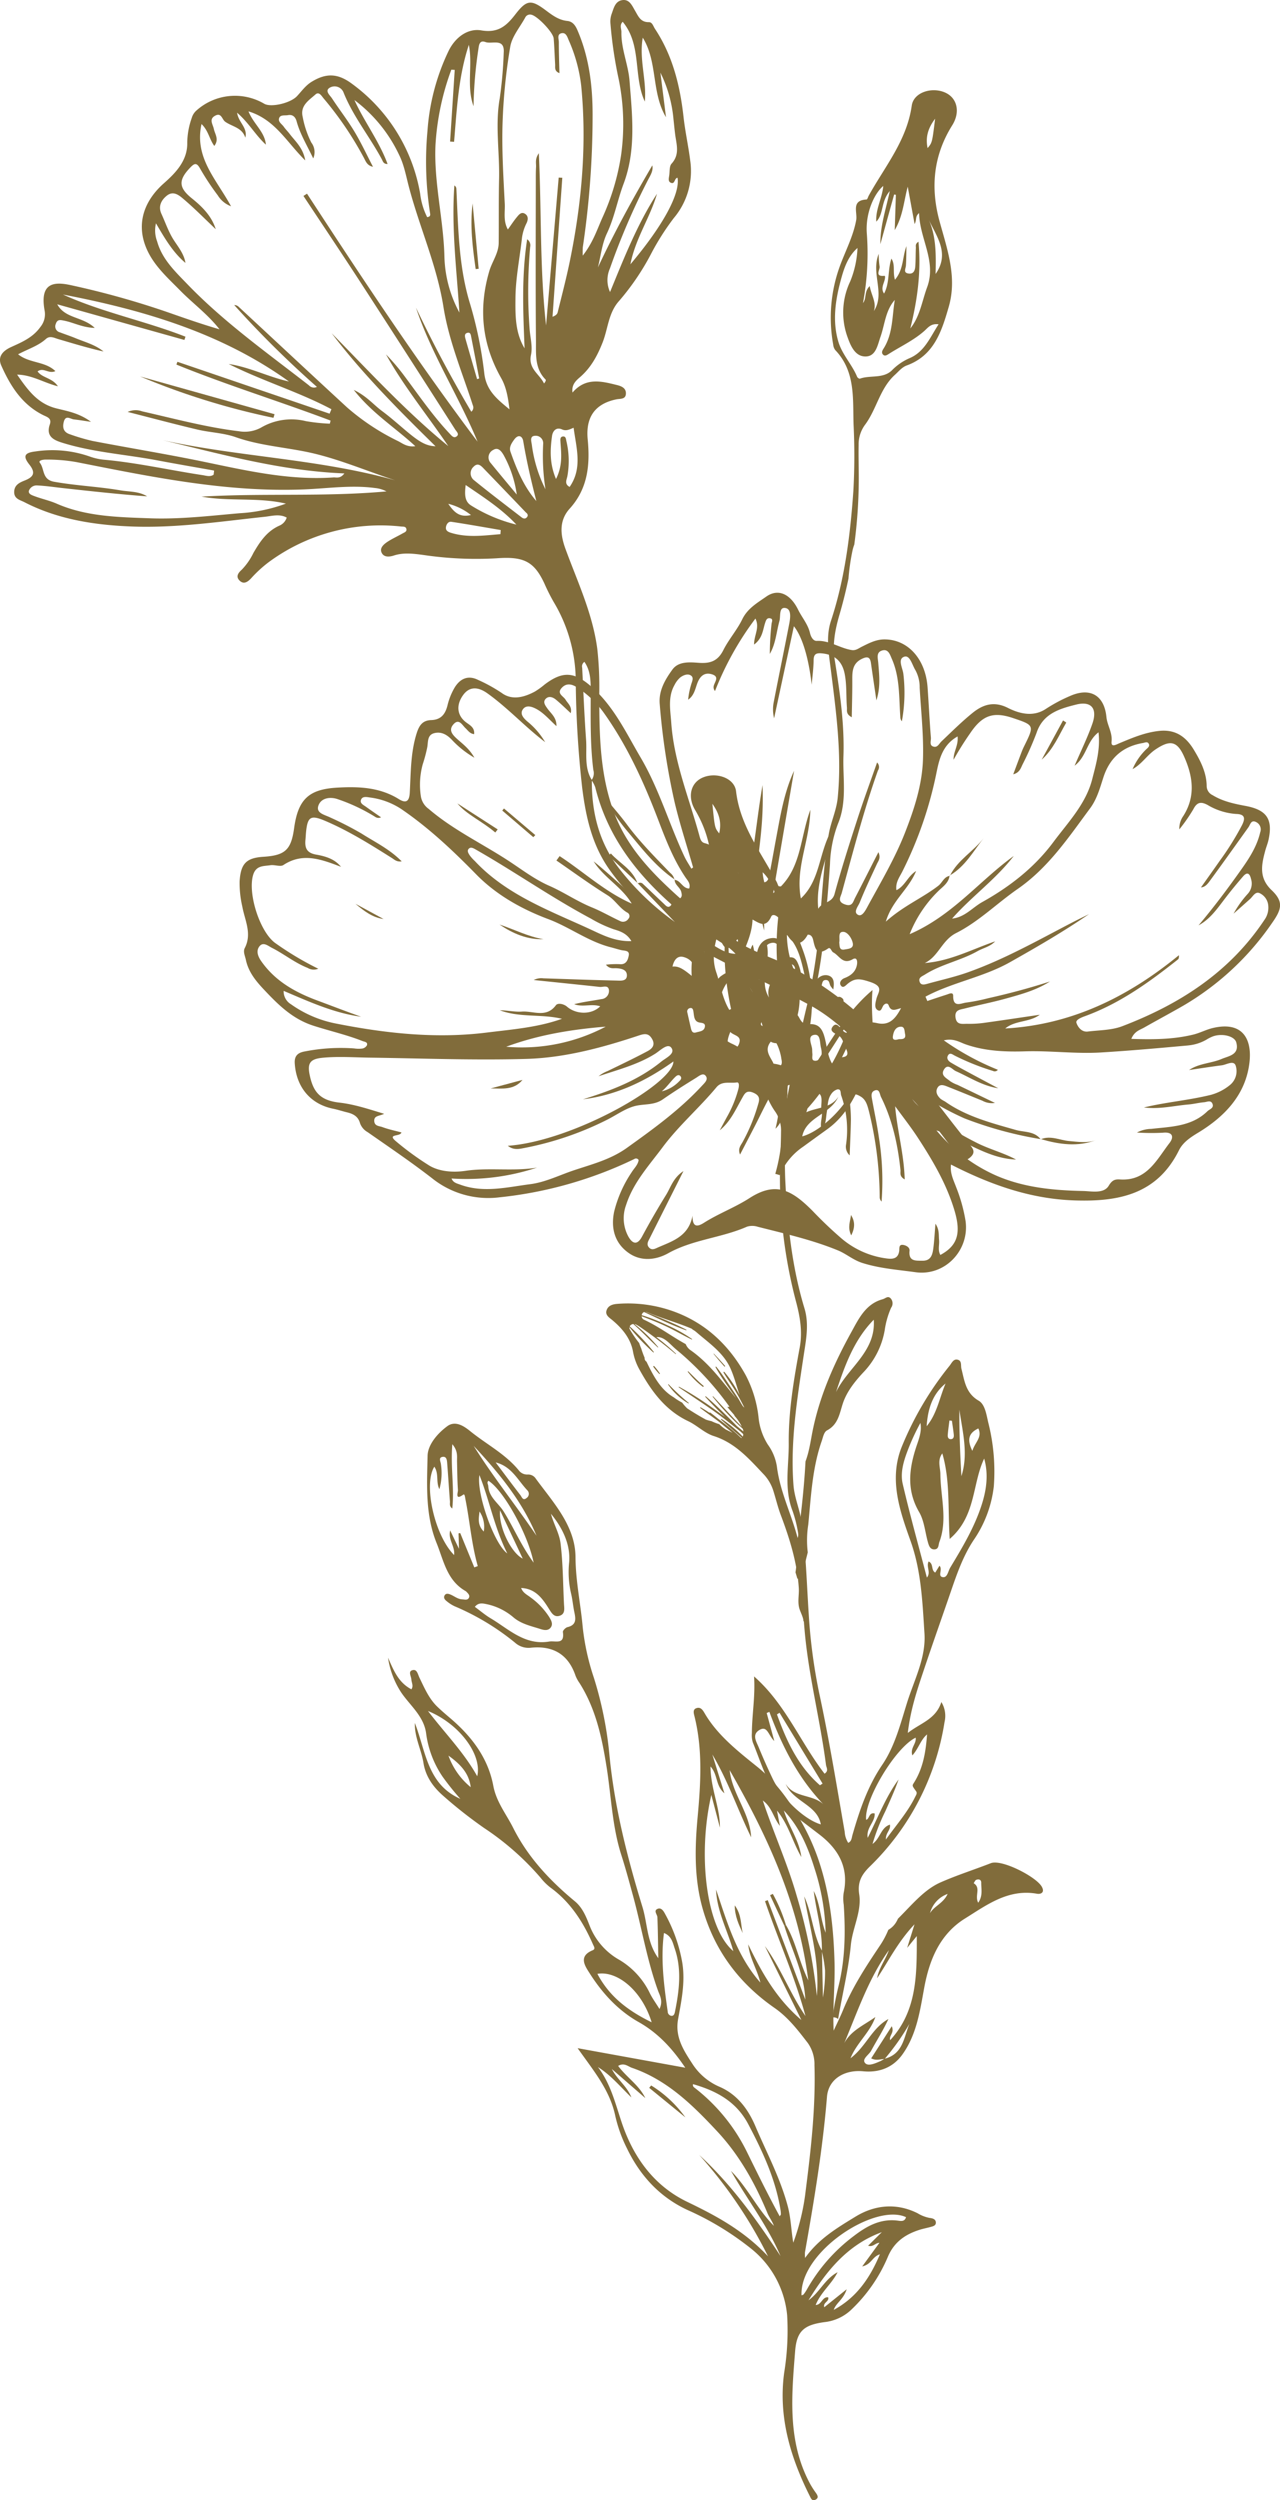
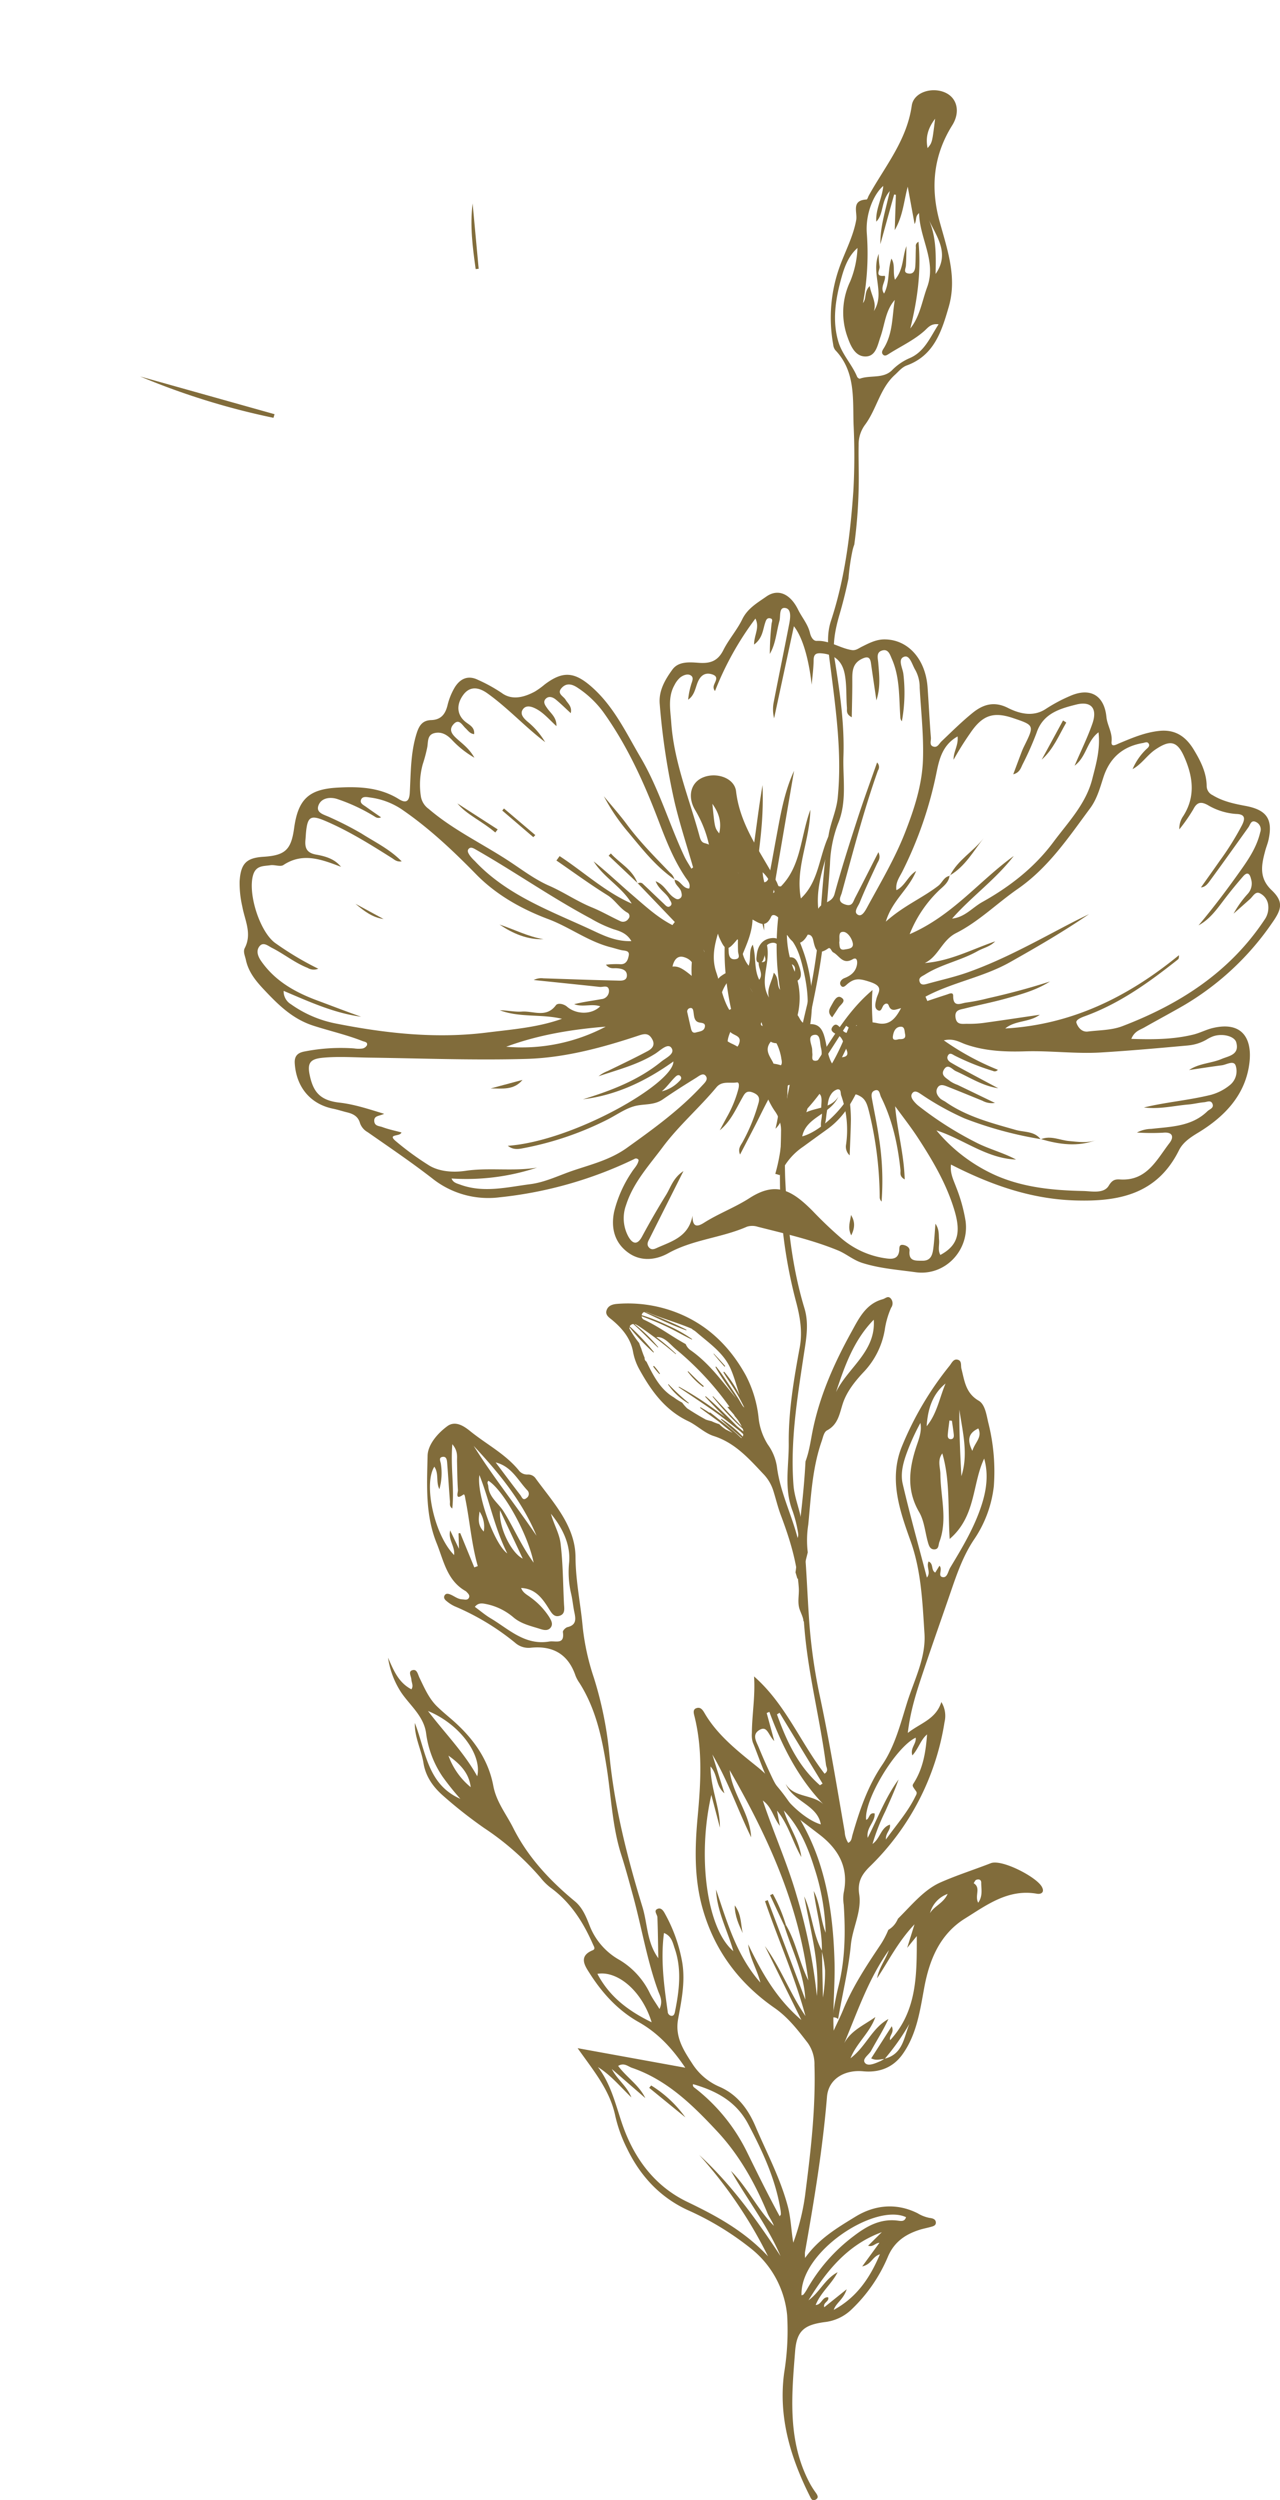
<svg xmlns="http://www.w3.org/2000/svg" width="377.5" height="737.249" viewBox="0 0 377.5 737.249">
  <g id="Group_3725" data-name="Group 3725" transform="translate(82.769 818.729)">
    <g id="Group_3717" data-name="Group 3717" transform="translate(-82.769 -818.729)">
-       <path id="Path_608" data-name="Path 608" d="M108.622-812.191c-2.508.033-3.122-1.726-4.133-3.436-.824-1.4-1.635-3.452-3.833-3.05-2.035.372-2.428,2.4-3.022,4.013a6.617,6.617,0,0,0-.381,2.742A125.792,125.792,0,0,0,99.7-795.375a66.451,66.451,0,0,1,.719,22.268A68.971,68.971,0,0,1,94.78-754.3c-1.528,3.5-2.766,7.237-5.687,10.946a23.361,23.361,0,0,1,.021-2.479,264.674,264.674,0,0,0,2.891-39.136c0-8.553-1.052-16.985-4.5-24.914-.582-1.338-1.379-2.507-2.966-2.67-2.47-.253-4.315-1.609-6.2-3.024-4.445-3.343-5.725-3.308-9.114,1.075-2.642,3.419-5.068,5.571-10.065,4.729-4.073-.686-7.725,2.165-9.621,6.041A64.8,64.8,0,0,0,43.3-780.1a98.481,98.481,0,0,0,.747,24.1c.089.537.246,1.177-.837,1.3a20.7,20.7,0,0,1-2.054-6.862,50.723,50.723,0,0,0-20.074-32.43c-4.106-3.066-7.546-3.333-11.988-.591-1.766,1.091-2.908,2.745-4.273,4.208-1.963,2.1-7.758,3.406-9.693,2.222a17.043,17.043,0,0,0-20.113,2.145,4.656,4.656,0,0,0-1.242,2.086,22.564,22.564,0,0,0-1.317,7.225c.137,5.389-3.547,9.048-6.948,12.065-5.439,4.824-7.96,11.158-5.51,18.076,1.98,5.587,6.322,9.376,10.3,13.424,3.8,3.873,8.241,7.1,11.674,11.511-5.134-1.493-10.148-3.243-15.161-5A249.987,249.987,0,0,0-61.9-734.649c-5.09-1.121-9.177-.616-7.716,7.473a5.9,5.9,0,0,1-1.23,4.845c-2.2,3.117-5.411,4.468-8.62,5.925-2.479,1.126-4.094,2.856-2.912,5.5,2.684,6.008,6.124,11.488,12.345,14.585,1.1.547,2.593.9,1.961,2.728-1.309,3.782,1.5,4.759,4.061,5.539,8.978,2.731,18.4,3.328,27.59,5.066,5.589,1.058,11.2,2.016,16.8,3.017-.047.405-.1.81-.144,1.216-1.049.717-2.163.293-3.287.123-9.6-1.454-19.081-3.613-28.781-4.517a17.012,17.012,0,0,1-4.44-.954,33.39,33.39,0,0,0-15.975-1.519c-3.285.381-3.87,1.349-1.859,3.889,1.914,2.419,1.249,3.647-1.363,4.687-1.526.607-3.092,1.314-3.115,3.394-.025,2.033,1.731,2.345,2.987,2.993,9.853,5.08,20.644,6.75,31.567,7.178,13.151.516,26.234-1.461,39.318-2.859,2.156-.23,4.384-.933,6.5.235a3.827,3.827,0,0,1-2.18,2.384c-3.7,1.663-5.739,4.761-7.65,8.053a18.768,18.768,0,0,1-3.413,4.915c-1.058.945-1.884,2.052-.614,3.264s2.454.246,3.352-.7a36.993,36.993,0,0,1,5.206-4.782,55.568,55.568,0,0,1,39.036-10.5c.577.058,1.282-.062,1.512.579.332.926-.554,1.158-1.124,1.482-1.438.819-2.961,1.5-4.341,2.4-1.084.707-2.363,1.772-1.856,3.094.586,1.526,2.2,1.473,3.659,1,2.9-.944,5.824-.551,8.723-.167a105.945,105.945,0,0,0,21.681.974c7.92-.582,10.972.951,14,7.423a55.879,55.879,0,0,0,2.824,5.6,45.573,45.573,0,0,1,6.429,23.312,302.748,302.748,0,0,0,1.9,31.348c1.075,8.585,2.9,16.932,8.12,24.233,7.893,11.037,18.267,19.022,30.137,25.335,9.374,4.983,19.122,9.278,28.462,14.284,11.579,6.2,19.283,16.964,28.531,25.875,5.682,5.471,10.344,11.917,15.1,18.23.919,1.223,2,2.766,4.013,1.089,1.977-1.649.709-2.88-.312-4.134-8.5-10.447-16.2-21.493-25.417-31.413a106.713,106.713,0,0,0-26.045-20.116c-5.189-2.942-11.04-4.468-16.113-7.63a134.86,134.86,0,0,1-20.669-15.975c-6.771-6.32-12.807-13.161-16.21-21.954-4.419-11.421-4.541-23.43-4.561-35.48a102.779,102.779,0,0,0-.575-13.265c-1.37-10.458-5.834-19.813-9.384-29.509-1.48-4.04-2.024-8.29,1.249-11.9,5.406-5.966,6.01-13.063,5.3-20.4-.621-6.459,2.056-10.483,8.42-11.807,1.214-.253,2.864.082,2.85-1.833-.014-1.577-1.435-2.1-2.654-2.4-4.55-1.119-9.167-2.356-13.1,2.222-.316-2.344,1.023-3.512,2.207-4.534,3.24-2.8,5.115-6.3,6.662-10.212,1.628-4.106,1.7-8.793,4.926-12.326a72.939,72.939,0,0,0,9.3-13.675,74.082,74.082,0,0,1,6.76-10.679,21.487,21.487,0,0,0,4.852-17.062c-.542-4.276-1.482-8.5-1.959-12.786-1.031-9.265-3.215-18.1-8.416-25.966C109.894-810.983,109.615-812.205,108.622-812.191ZM92.791-586.555c3.759,15.222,13.061,26.629,24.759,36.5a101.488,101.488,0,0,0,13.147,9.744,16.493,16.493,0,0,1,3.464,2.849c-3.4-.107-5.848-2.315-8.613-3.736a77.925,77.925,0,0,1-25.522-21.176c-5.967-7.529-8.318-16.531-8.243-26.168A8.594,8.594,0,0,1,92.791-586.555ZM91.434-616.1c.042,8.144-.237,16.3.781,24.4a3.417,3.417,0,0,1-.47,2.936c-2.263-3.664-1.379-7.843-1.665-11.809-.507-7.074-.8-14.168-1.151-21.254a1.609,1.609,0,0,1,.658-1.738C91.167-621.292,91.421-618.713,91.434-616.1Zm-45.763-160a76.958,76.958,0,0,1,4.669-22.082l1,.061-1.366,21.139,1.177.068c.81-9.606,1.275-19.262,4.355-28.592,1.188,6.006-.756,12.226,1.384,18.094a123.814,123.814,0,0,1,1.344-16.276c.247-1.393.175-3.375,2.193-2.635,1.884.689,5.661-1.284,5.364,3.066a124.039,124.039,0,0,1-1.173,13.517c-1.4,7.869-.018,15.833-.2,23.763-.144,6.3-.049,12.6-.112,18.9-.032,3.021-1.945,5.482-2.766,8.279-3.254,11.093-2.168,21.579,3.508,31.579,1.577,2.778,2.042,6,2.445,9.2-3.452-2.856-6.776-5.406-7.411-10.439a120.259,120.259,0,0,0-4.168-20.514c-3.464-11.175-3.526-22.675-4.092-34.167a1.227,1.227,0,0,0-.588-.9c-.905,12.552.681,24.979,1.489,37.48A36.535,36.535,0,0,1,48.3-743.069C48.032-754.158,45.141-764.944,45.671-776.1Zm12.882,68.97c-.205.067-.41.132-.617.2-1.144-3.961-2.294-7.918-3.424-11.882-.189-.667-.382-1.5.514-1.761.993-.284,1.058.623,1.186,1.277Q57.4-713.216,58.553-707.129Zm-81.891,34.84c8.22,1.5,16.673.14,24.894,2.065a46.8,46.8,0,0,1-13.7,2.835c-8.785.768-17.636,1.817-26.394,1.493-9.267-.342-18.748-.486-27.508-4.312-2.122-.928-4.441-1.416-6.615-2.242-.682-.26-1.831-.618-1.579-1.586a2.423,2.423,0,0,1,2.528-1.542c2.57.123,5.12.521,7.679.8,8.2.9,16.4,1.8,24.65,2.414-2.438-1.528-5.273-1.331-7.943-1.787-6.459-1.1-13.031-1.363-19.5-2.522-3.6-.646-2.757-3.775-4.175-5.571-.56-.71.907-.973,1.719-.965a49.757,49.757,0,0,1,9.113.753c22.168,4.371,44.3,8.976,67.207,8.036,6.915-.284,13.838-1.338,20.762-.407a9.241,9.241,0,0,1,3.412,1C13.044-672.175-5.162-673.361-23.338-672.289Zm-11.524-16.655c17.525,4.17,34.923,9.072,53.655,9.814-1.244,1.652-2.373,1.124-3.215,1.184-13.061.909-25.591-2-38.189-4.61C-33.5-684.813-44.5-686.6-55.431-688.693a58.165,58.165,0,0,1-6.708-1.972c-1.742-.556-2.27-1.758-1.847-3.556.539-2.3,1.944-.945,3.029-.83,1.386.146,2.759.384,5.029.71-3.489-2.582-7-3.163-10.19-3.961-5.561-1.391-8.393-5.343-11.605-9.965,4.452.1,7.711,2.347,12.04,3.447-1.7-2.552-4.64-2.431-6-4.394,1.758-1.288,3.189.831,5.25-.079-3.061-2.966-7.641-2.263-11-4.966,3.1-1.628,5.959-2.5,8.192-4.508,1.2-1.081,2.479-.312,3.671.035,4.417,1.293,8.814,2.645,13.34,3.652-2.44-2-5.447-2.766-8.257-3.926-1.512-.624-3.071-1.133-4.6-1.719a1.8,1.8,0,0,1-1.23-2.487c.453-1.447,1.4-1.175,2.528-.947,2.784.56,5.352,2.019,8.96,2.126-3.528-3.394-8.723-2.685-11.056-6.965l37.5,10.512.319-.958C-39.921-724.1-52.588-726.6-64.2-731.879c23.821,4.576,46.761,11.339,66.653,25.649-6.067-1.335-11.6-4.255-17.778-5.169,9.869,4.975,20.555,8.181,30.3,13.335l-.542,1.317-44.875-15.3-.307.821c14.929,6.076,30.4,10.821,45.484,16.524-.081.3-.16.605-.24.907a53.576,53.576,0,0,1-7.073-.754,17.747,17.747,0,0,0-13.266,1.943,10.055,10.055,0,0,1-6.459,1.038c-9.693-1.17-19.069-3.719-28.539-5.866a5.629,5.629,0,0,0-4.28.174c7.357,1.872,13.924,3.628,20.541,5.19,3.752.886,7.757.988,11.346,2.258,7.7,2.722,15.894,3.01,23.752,4.982,7.953,1.994,15.45,5.185,23.258,7.732C11.329-683.413-12.173-683.966-34.862-688.944Zm22.495-39.306a1.824,1.824,0,0,0-1.324-.526A297.039,297.039,0,0,0,10.7-704.642a2.01,2.01,0,0,1-2.349-.449c-12.252-9.549-24.98-18.555-35.8-29.779-3.608-3.745-7.506-7.383-8.979-12.682a9.115,9.115,0,0,1-.344-5.324c2.682,4.582,5.04,8.611,8.7,11.677-.407-2.58-2.026-4.564-3.363-6.609-1.619-2.473-2.515-5.233-3.724-7.867-.975-2.129-.137-3.936,1.519-5.3,1.714-1.41,3.215-.567,4.69.677,3.421,2.879,6.543,6.059,9.811,9.16-1.223-3.931-4.02-6.657-7.069-9.123-3.857-3.121-4.006-5.322-.512-8.993,1.289-1.356,1.945-1.638,3,.3a76.189,76.189,0,0,0,5.183,7.841,7.817,7.817,0,0,0,3.912,3.212c-4.382-8.055-10.891-14.354-8.709-24.249,2.054,1.982,2.284,4.429,3.768,6.457,1.477-1.954.189-3.466-.126-4.982-.291-1.4-1.577-2.945.456-3.978,1.78-.905,1.935,1.126,2.857,1.8,2.031,1.479,5.015,1.693,5.96,4.724.763-2.963-2-4.42-2.428-7.367,3.477,2.992,5.448,6.652,8.493,9.425-.314-3.785-3.629-6.062-5.136-9.823,7.836,2.394,11.256,9.079,16.741,14.473-.619-3.7-2.884-5.575-4.561-7.785-.561-.74-1.237-1.4-1.77-2.156-.574-.816-1.819-1.486-1.328-2.626.414-.963,1.665-.617,2.565-.787,1.512-.284,2.244.679,2.556,1.831,1.016,3.743,3.021,6.985,4.9,10.93A4.639,4.639,0,0,0,9.04-776.7,28.194,28.194,0,0,1,6.5-784.269c-.8-3.319,1.844-4.883,3.782-6.618,1.072-.959,1.819.53,2.458,1.258a99.986,99.986,0,0,1,11.735,17.3c.607,1.084.923,2.393,2.757,2.787-1.8-3.459-3.44-7.015-5.445-10.351-2.031-3.38-4.468-6.517-6.636-9.82-.619-.944-2.252-2.235-.64-3.175a2.837,2.837,0,0,1,4.082,1.542c2.849,7.064,7.7,12.968,11.261,19.616.291.542.437,1.389,1.684,1.363-2.486-6.774-6.86-12.417-9.776-18.855a43.267,43.267,0,0,1,13.17,16.15c1.461,2.933,2.033,6.171,2.857,9.321,3.121,11.923,8.272,23.249,10.223,35.507,1.6,10.081,5.562,19.406,8.66,29.008a1.563,1.563,0,0,1-.447,1.907c-5.934-10.042-11.358-20.232-16.317-30.69,4.6,13.83,12.617,26.056,18.169,39.529-17.845-23.659-34.138-48.349-50.3-73.129l-1.054.67c5.622,8.5,11.305,16.959,16.85,25.506Q37.605-713.8,51.484-692.065c.389.607,1.349,1.393.344,2.072-.831.563-1.48-.337-2.024-.914-4.887-5.178-8.9-11.04-13.138-16.724a62.2,62.2,0,0,0-5.6-6.6c5.317,9.553,12.24,17.983,18.378,27.045-12.424-10.128-23.212-21.884-34.391-33.277,9.076,11.968,19.69,22.57,30.63,33.332-2.687-.111-4.6-1.147-8.276-4.213-2.5-2.087-4.929-4.271-7.543-6.211-2.508-1.865-4.5-4.387-8.3-6.2,5.383,6.857,12.063,10.991,18.157,16.6-2.407.321-3.7-.789-5.02-1.468A67.817,67.817,0,0,1,19.585-698.6C8.9-708.444-1.717-718.366-12.368-728.25Zm68.494,61.392c-3.27.742-4.864-.635-6.692-3.314A17.6,17.6,0,0,1,56.127-666.858Zm8.69,5.641c-4.876.393-9.751,1.105-14.619-.411-.847-.265-1.577-.653-1.451-1.635.109-.849.7-1.735,1.579-1.6,4.873.735,9.721,1.605,14.577,2.43Zm-8.641-8.455c-2.019-1.23-1.9-3.5-1.609-6.039,5.389,3.67,10.635,7.05,14.956,11.679A45.554,45.554,0,0,1,56.176-669.672Zm16.42,3.5c-.491.547-1.072.354-1.551-.016-4.664-3.6-9.369-7.162-13.94-10.881a2.594,2.594,0,0,1-.2-4.038c1.33-1.361,2.307-.165,3.189.751q6.131,6.36,12.237,12.742C72.861-667.226,73.089-666.716,72.6-666.169Zm-6.859-18.416a33.817,33.817,0,0,1,3.9,11.688c-2.549-3.077-5.12-6.136-7.636-9.239a2.453,2.453,0,0,1,.693-3.914C64.154-686.973,65.1-685.65,65.738-684.585Zm9.674,13.608c-3.712-4.28-5.8-9.36-7.632-14.557-.468-1.333.316-2.491,1.084-3.554,1.23-1.694,2.428-1.075,2.684.453C72.542-682.7,73.9-676.87,75.412-670.977Zm2.684-3.485a40.349,40.349,0,0,1-4.027-13.21c-.139-.889-.635-2.445.87-2.542a2.2,2.2,0,0,1,2.489,2.335A64.822,64.822,0,0,0,78.1-674.462Zm7.136-.686c-1.591-.833-.905-2.051-.672-3.124a25.452,25.452,0,0,0-.295-10.425c-.112-.57-.168-1.326-.872-1.328-1.016,0-.914.895-.872,1.558.226,3.456.716,6.929-1.312,10.989-1.945-4.608-1.716-8.665-1.17-12.687.181-1.328,1.128-2.761,2.964-1.933,1.207.546,2.238-.009,3.4-.5C87.21-686.523,89.069-680.721,85.231-675.148ZM81.7-726.628c-.125.509-.544.951-1.516,1.307q1.442-20.5,2.882-40.992L82-766.367,78.281-722.76c-1.879-16.615-1.317-33.332-2.137-50.792-1.217,1.742-.749,2.986-.821,4.1-.072,1.167-.072,2.336-.072,3.5-.009,15.88-.1,31.763.047,47.64.037,3.978-.417,8.265,2.845,11.511.161.16-.021.66-.472,1.142-1.331-2.8-4.719-4.3-3.833-8.446.54-2.526-.293-5.313-.442-7.988a149.172,149.172,0,0,1,.188-23.786,2.183,2.183,0,0,0-.881-2.3c-1.691,10.926-1.186,21.532-.763,32.163-2.793-4.627-2.74-9.776-2.686-14.917.063-5.952,1.281-11.8,1.924-17.7a13.664,13.664,0,0,1,1.368-4.338c.495-1.053.519-2.175-.582-2.779-1.054-.575-1.756.388-2.333,1.082-.875,1.056-1.621,2.215-2.619,3.608-1.424-2.545-.793-5.169-.914-7.594-.4-7.916-.9-15.855-.649-23.775a167.887,167.887,0,0,1,2.261-22.51c.507-3.024,2.868-5.773,4.426-8.627a1.561,1.561,0,0,1,1.779-.826c1.742.31,6.46,5.173,6.609,7.009.207,2.558.288,5.126.43,7.688.049.881-.288,1.919,1.27,2.54-.072-3.166-.189-6.152-.179-9.139,0-.935-.63-2.377.856-2.649,1.258-.23,1.64,1.089,2.042,2.038a45.958,45.958,0,0,1,3.692,13.412c1.7,17.288.181,34.445-3.287,51.488C84.3-736.844,82.954-731.743,81.7-726.628ZM112-797.316a38.677,38.677,0,0,1,3.857,13.745c.167,1.507.305,3.017.5,4.518.381,2.938,1.424,5.862-1.074,8.6-.67.733-.514,2.236-.672,3.392-.107.788-.449,1.819.453,2.217,1.272.561,1.016-1.363,1.986-1.468.83,4.668-4.247,14.064-13.9,25.521,1.484-7.648,5.834-13.8,7.844-20.8-5.769,8.9-9.625,18.7-13.847,28.981a8.46,8.46,0,0,1-.033-6.959,206.074,206.074,0,0,1,11.277-26.2c.668-1.275,1.558-2.619,1.224-4.192-5.778,9.83-11.216,19.757-16.047,30.1.845-3.361,1.193-6.946,2.65-10.028,2.236-4.733,3.112-9.814,4.913-14.613,3.766-10.037,2.545-20.241,1.768-30.367-.368-4.811-2.5-9.428-2.4-14.4.019-.975-.63-2.036.382-3.033,5.706,6.883,3.05,16.054,6.522,23.53.593-6.313-1.735-12.423-.609-18.846,4.447,7.16,2.51,16.185,6.855,23.458Q112.825-790.737,112-797.316Z" transform="translate(82.769 818.729)" fill="#816c3b" />
      <path id="Path_609" data-name="Path 609" d="M-53.455-744.272c-1.552-.368-3.1-.735-4.659-1.089Z" transform="translate(101.362 874.057)" fill="#816c3b" stroke="#4a4a4a" stroke-linecap="round" stroke-linejoin="round" stroke-width="0" />
-       <path id="Path_610" data-name="Path 610" d="M-19.573-744.32-59.2-755.441a214.014,214.014,0,0,0,39.306,12.189Z" transform="translate(100.547 866.455)" fill="#816c3b" />
+       <path id="Path_610" data-name="Path 610" d="M-19.573-744.32-59.2-755.441a214.014,214.014,0,0,0,39.306,12.189" transform="translate(100.547 866.455)" fill="#816c3b" />
      <path id="Path_611" data-name="Path 611" d="M-1.374-765.264q-.895-9.635-1.787-19.269c-.831,6.574.009,12.972.9,19.364Z" transform="translate(142.545 844.517)" fill="#816c3b" />
    </g>
    <g id="Group_3718" data-name="Group 3718" transform="translate(145.876 -792.117)">
      <path id="Path_612" data-name="Path 612" d="M64.659-728.584a3.2,3.2,0,0,0,.593,1.624c6.053,6.329,5.161,14.389,5.422,22.093a187.643,187.643,0,0,1-.065,19.467c-.91,12.961-2.5,25.847-6.6,38.284-1.545,4.689-.681,9.4-.084,14.136,1.589,12.628,3.34,25.243,2.066,38.052-.375,3.773-2.031,7.129-2.652,10.809-1.505,8.948-1.928,17.994-2.745,27a161.857,161.857,0,0,1-3.661,23.381c-2.773,11.5-5.034,23.109-7.32,34.712a52.594,52.594,0,0,1-2.033,15,10.647,10.647,0,0,1,1.324.386,19.054,19.054,0,0,1,6.957-8.443c2.335-1.707,4.69-3.408,7.03-5.092,7.513-5.4,9.884-13.8,13.282-21.623a7.411,7.411,0,0,0,.326-2.735c.109-5.443-.77-10.86-.239-16.7-9.5,7.953-14.114,19.129-21.479,28.182-1.281-.9-.479-1.812-.351-2.649,2.045-13.328,5.829-26.343,7.285-39.773q1.237-11.411,2-22.874a37.013,37.013,0,0,1,2.354-11.914c2.735-6.555,1.395-13.289,1.617-19.944.317-9.539-1.063-18.957-2.566-28.35-.733-4.58.1-8.943,1.4-13.389q1.542-5.278,2.65-10.628a64.933,64.933,0,0,1,1.193-8.286,12,12,0,0,1,.523-1.728,147.729,147.729,0,0,0,1.314-18.55c.03-3.591-.107-7.185-.039-10.774a9.721,9.721,0,0,1,1.814-5.9c3.494-4.613,4.412-10.772,8.879-14.82,1.117-1.012,2.068-2.254,3.526-2.786,8.078-2.952,10.295-10.13,12.368-17.31,2.512-8.7-.44-16.894-2.7-25.124-2.743-9.977-1.854-19.474,3.719-28.369,2.384-3.8,1.549-7.893-1.882-9.56-3.9-1.9-9.488-.26-10.056,3.757-1.449,10.279-7.915,17.932-12.661,26.5-.225.405-.419,1.168-.658,1.179-4.65.23-2.645,3.773-3.066,6.083-.881,4.836-3.221,9.16-4.873,13.719A44.388,44.388,0,0,0,64.659-728.584Zm-9.695,227.5c7.692-7.651,12.6-16.934,16.534-26.812l.774.367c-.728,2.454-1.458,4.906-2.438,8.209,1.863-1.666,2.142-4.748,4.6-3.063,2.056,1.412.674,3.37-.037,4.987q-2.031,4.618-4.313,9.123c-3.035,5.98-9.814,11.956-14.554,13.193,1.161-5.792,8.311-6.452,10.649-11.7C63.636-502.711,58.335-503.962,54.964-501.085Zm.332-6.032,13.186-20.57.754.491c-3,7.748-6.585,15.127-13.177,20.59ZM92.5-786.5c-.621-3.024-.019-5.692,2.222-8.665C93.852-788.1,93.852-788.1,92.5-786.5Zm-.137,41.027c-1.512,4.108-2.1,8.585-4.957,12.154,2.084-8.367,3.247-16.738,2.407-25.573-1.038.656-.744,1.3-.768,1.822-.088,1.851-.035,3.708-.184,5.552-.088,1.066-.484,2.177-1.891,2.017-1.765-.2-.921-1.407-.858-2.382.126-1.9.112-3.8.156-5.7-1.231,3.136-.767,6.759-3.389,9.9-.719-2.391.165-4.341-1.047-6.236-1.147,3.484-.456,7.141-2.168,10.311-.905-1.289-.307-2.473.074-3.678.167-.526.395-1.593.025-1.554-3.029.316-1.2-1.805-1.426-2.794a25.6,25.6,0,0,1-.249-3.687c-2.373,5.85,2,11.623-1.44,16.889.872-2.522-.726-4.6-1.212-7.373-1.7,1.58-.881,3.636-1.987,4.994a79.5,79.5,0,0,0,1.11-20.785c-.347-5.68,2.086-11.363,4.869-13.742-.319,3.633-2.314,6.9-2.059,10.526,2.256-2.287,1.305-5.924,3.984-9.013-1.205,5.611-2.842,10.281-2.779,15.647,1.428-5.146,2.747-9.9,4.066-14.647l.509.105-.339,10.411c2.482-4.261,2.686-8.623,3.838-12.81.644,3.513,1.289,7.029,2.021,11.016.71-1.256.056-2.182,1.326-3.236C90.155-759.718,95.2-753.168,92.365-745.474Zm2.5-3.906c.118-5.694.253-11.353-2.307-16.666C94.891-760.705,99.259-755.676,94.863-749.381Zm-27.855,1.422c.87-3.189,2.054-6.685,4.82-9.092a29.116,29.116,0,0,1-2.144,9.851,21.335,21.335,0,0,0-.731,16.611c.952,2.664,2.333,5.694,5.45,5.527,2.88-.152,3.361-3.387,4.208-5.8,1.284-3.657,1.451-7.723,4.217-10.868-.8,4.778-.53,9.786-3.177,14.126-.347.568-.886,1.268-.365,1.917.568.707,1.252.209,1.837-.163,3.5-2.228,7.316-3.975,10.456-6.771,1.033-.921,1.9-2.231,4.161-1.926-2.591,4.026-4.217,8.22-8.7,10.051a16.211,16.211,0,0,0-5.082,3.548c-2.608,2.508-6.355,1.33-9.439,2.44-.186.067-.7-.3-.807-.572-1.5-3.634-4.408-6.541-5.532-10.34C64.336-735.658,65.364-741.942,67.008-747.958Z" transform="translate(-47.579 803.558)" fill="#816c3b" />
    </g>
    <g id="Group_3721" data-name="Group 3721" transform="translate(31.669 -590.087)">
      <g id="Group_3719" data-name="Group 3719" transform="translate(89.315)">
        <path id="Path_613" data-name="Path 613" d="M121.125-497.433c-.563-2.338-.944-5.452-2.85-6.562-3.87-2.252-4.18-5.875-5.092-9.413-.249-.961.2-2.345-1.107-2.679-1.242-.316-1.752.97-2.361,1.745a95.065,95.065,0,0,0-14.24,24.2c-3.673,9.483-.468,18.643,2.686,27.457,3.191,8.913,3.522,18.125,4.119,27.3.47,7.2-3.022,13.694-5.131,20.427-1.977,6.313-3.587,12.817-7.311,18.311-4.331,6.39-6.708,13.459-8.8,20.725-.232.8-.217,1.849-1.244,2.3a6.735,6.735,0,0,1-1.044-3.31c-2.373-13.626-4.589-27.28-7.509-40.806a161.7,161.7,0,0,1-3.1-23.461c-.6-9.027-.805-18.08-2.1-27.061-.531-3.694-2.108-7.088-2.393-10.868-.965-12.835,1.088-25.4,2.98-37.992.71-4.718,1.687-9.409.256-14.135-3.8-12.53-5.082-25.45-5.682-38.431a187.727,187.727,0,0,1,.4-19.462c.446-7.7-.253-15.775,5.95-21.956a3.205,3.205,0,0,0,.633-1.61A44.415,44.415,0,0,0,66.83-635.7c-1.544-4.6-3.778-8.976-4.543-13.831-.365-2.319,1.724-5.813-2.919-6.153-.239-.017-.414-.784-.63-1.2-4.54-8.679-10.818-16.487-12.021-26.8-.472-4.031-6.018-5.8-9.963-4-3.47,1.584-4.4,5.65-2.112,9.511,5.359,9.027,6.018,18.543,3.038,28.45-2.459,8.176-5.606,16.294-3.3,25.052,1.9,7.229,3.943,14.456,11.949,17.6,1.444.568,2.365,1.831,3.457,2.872,4.369,4.154,5.138,10.333,8.521,15.029a9.735,9.735,0,0,1,1.672,5.943c-.018,3.589-.242,7.178-.3,10.769a143.529,143.529,0,0,0,4.738,39.318c1.189,4.476,1.921,8.857,1.079,13.417-1.728,9.356-3.335,18.737-3.245,28.282.061,6.659-1.44,13.359,1.137,19.978a37.06,37.06,0,0,1,2.07,11.967q.466,11.469,1.447,22.916c1.133,13.461,4.6,26.562,6.329,39.936.107.838.886,1.768-.416,2.638-7.146-9.227-11.491-20.509-20.795-28.688.391,5.848-.619,11.24-.642,16.685a7.439,7.439,0,0,0,.263,2.743c3.208,7.9,5.378,16.35,12.759,21.935,2.3,1.738,4.612,3.5,6.9,5.259,5.724,4.4,8.73,9.853,7.139,17.245a12.173,12.173,0,0,0,.03,3.452c.531,8.018.426,16.033-1.507,23.875-.765,3.1-1.358,6.229-1.833,9.37l.023-.005a2.023,2.023,0,0,1,1.659.47c1.3-7.572,3.066-14.621,3.757-21.84.482-5.038,3.245-9.874,2.468-14.936-.572-3.721.805-5.9,3.112-8.183A75.706,75.706,0,0,0,108.2-409.243a7.8,7.8,0,0,0-.935-5.9c-1.644,5.113-6.064,6.125-9.9,9.114.8-6.816,2.679-12.426,4.547-18.022,2.64-7.908,5.431-15.766,8.141-23.649,1.812-5.271,3.62-10.507,6.755-15.224a34.866,34.866,0,0,0,5.927-15.834A58.676,58.676,0,0,0,121.125-497.433ZM39.729-680c2.17,3.026,2.708,5.706,2.015,8.716C40.432-672.916,40.432-672.916,39.729-680Zm4.061,27.924c1.245,1.086.568,2,1.249,3.268.826-3.968,1.556-7.465,2.284-10.963,1.052,4.213,1.151,8.579,3.529,12.9-.032-3.8-.06-7.106-.088-10.418l.51-.091c1.205,4.78,2.408,9.56,3.713,14.738.193-5.362-1.333-10.069-2.4-15.708,2.6,3.152,1.566,6.764,3.766,9.106.342-3.617-1.573-6.932-1.8-10.572,2.726,2.443,5.02,8.185,4.538,13.854a79.476,79.476,0,0,0,.61,20.8c-1.074-1.382-.207-3.417-1.866-5.038-.553,2.761-2.2,4.8-1.389,7.339-3.317-5.345,1.2-11.012-1.035-16.917a25.545,25.545,0,0,1-.337,3.68c-.246.982,1.528,3.149-1.493,2.759-.37-.047-.165,1.023-.012,1.554.351,1.214.921,2.412-.014,3.678-1.637-3.208-.858-6.848-1.921-10.358-1.258,1.863-.421,3.836-1.2,6.208-2.547-3.2-2-6.81-3.152-9.976,0,1.9-.06,3.806.019,5.706.042.975.856,2.2-.914,2.359-1.409.126-1.78-.993-1.84-2.063-.105-1.845-.009-3.7-.053-5.554-.012-.524.3-1.159-.723-1.84-1.054,8.813-.091,17.208,1.791,25.624-2.773-3.638-3.252-8.129-4.664-12.272C38.25-638.026,43.446-644.453,43.79-652.077ZM41.2-650.838c-2.684,5.25-2.686,10.911-2.7,16.606C34.249-640.631,38.736-645.553,41.2-650.838Zm9.511,45.345a16.189,16.189,0,0,0-5-3.668c-4.434-1.94-5.959-6.173-8.453-10.26,2.263-.249,3.1,1.08,4.113,2.026,3.071,2.87,6.841,4.71,10.291,7.022.575.386,1.245.9,1.831.205.537-.635.014-1.349-.317-1.924-2.543-4.4-2.156-9.4-2.838-14.2,2.691,3.21,2.759,7.28,3.956,10.965.789,2.431,1.193,5.676,4.068,5.9,3.112.239,4.566-2.754,5.582-5.4a21.331,21.331,0,0,0-.333-16.622,29.122,29.122,0,0,1-1.907-9.9c2.708,2.472,3.808,6,4.6,9.2,1.5,6.053,2.375,12.361.379,18.558-1.216,3.77-4.189,6.608-5.78,10.2-.118.267-.635.623-.819.553C57.03-604.011,53.255-602.921,50.708-605.493ZM61.345-391.016c2.212,5.306,9.342,6.138,10.365,11.954C67-380.411,60.366-386.548,57.477-392.6q-2.176-4.552-4.094-9.225c-.672-1.633-2.007-3.624.084-4.985,2.5-1.626,2.7,1.461,4.526,3.171L55.751-411.9l.784-.347c3.7,9.969,8.378,19.365,15.883,27.2C69.119-388.006,63.79-386.883,61.345-391.016Zm10.112.419c-6.459-5.618-9.863-13.082-12.679-20.9.256-.158.51-.316.767-.472l12.687,20.881Zm28.225-14.04c.291,1.782-1.707,3.087-.967,5.236,1.833-2.033,2.41-4.568,4.327-6.19-.365,5.108-1.154,10-3.933,14.357-.514.8-.417.842.7,2.407.412.577-.014,1.123-.261,1.626-2.189,4.464-5.452,8.155-8.634,12.593-.13-2.015,1.475-2.729,1.179-4.385-2.722.895-2.8,4.019-5.129,5.7a59.723,59.723,0,0,1,3.8-9.688c1.352-3.073,2.78-6.113,3.878-9.327-3.8,5.161-6.045,11.182-9.1,17.215-.528-3.031,2.217-4.643,2.056-7.185-1.744-.41-1.484,1.568-2.507,1.88C84.343-386.052,93.706-401.751,99.683-404.637Zm18.487-91.182c1.226,2.64-.965,4.027-1.768,6.62C114.692-492.679,115.448-494.526,118.169-495.819Zm-5.6-5.559c.93,6.527,2.726,13.028.6,19.644C112.809-488.276,112.523-494.823,112.573-501.378Zm-1.642,7.437c.06.579-.054,1.228-.816,1.287-.779.061-1.005-.6-.968-1.159.1-1.452.325-2.9.5-4.343l.733.082C110.57-496.7,110.791-495.322,110.932-493.94ZM108.5-509.069c-1.8,4.256-2.54,8.953-5.576,12.593C103.256-501.364,104.529-505.833,108.5-509.069Zm10.651,35.775c-2.152,6.706-5.718,12.6-9.283,18.541-.63,1.049-.838,2.973-2.149,2.791-1.712-.237.051-2.294-1.017-3.371-.426.695-.823,1.34-1.238,2.016-1.333-.719-.41-2.572-1.959-3.266-.793,1.551.777,3.22-.514,4.74-2.408-9.218-4.964-18.371-7.125-27.615-.768-3.287.254-6.687,1.461-9.849a66.253,66.253,0,0,1,3.752-8.13c.505,2.615-.56,5-1.291,7.264-2.114,6.543-2.752,12.707.93,19.039,1.514,2.6,1.745,5.95,2.6,8.948.289,1.016.677,2.142,2,2.029,1.235-.1,1.054-1.354,1.358-2.17,2.472-6.632.354-13.333.3-20-.016-2.024-.963-4.092.565-6.127,2.338,7.971,1.621,16.3,2.173,25.226,7.818-6.7,6.618-16.259,10.176-23.7C121.234-482.186,120.52-477.553,119.153-473.294Z" transform="translate(-33.388 688.383)" fill="#816c3b" />
      </g>
      <g id="Group_3720" data-name="Group 3720" transform="translate(0 191.171)">
        <path id="Path_614" data-name="Path 614" d="M160.246-449.806c-4.92,1.914-9.972,3.522-14.787,5.643-4.848,2.135-8.237,6.378-12.593,10.719-.119.261-.244.521-.389.772a6.4,6.4,0,0,1-2.459,2.522,25.173,25.173,0,0,1-2.384,4.5c-4.071,6.09-8.109,12.2-10.911,19.027-.861,2.1-1.882,4.131-2.829,6.194-.328-6.841.444-13.522.258-20.241-.256-9.295-1.223-18.651-3.912-27.583a66.433,66.433,0,0,0-5.311-12.777c-3.549-6.469-7.837-12.6-13.629-17.253-5.69-4.575-11.675-9.281-15.419-15.678-.535-.914-1.145-1.966-2.391-1.584-1.205.37-.875,1.489-.651,2.379,2.473,9.867,1.851,19.853.937,29.8-.835,9.085-1.035,18.057,1.477,26.947,3.5,12.386,10.767,22.037,21.233,29.313,4.008,2.786,6.881,6.559,9.781,10.311a10.9,10.9,0,0,1,1.97,6.555c.365,12.377-1.009,24.628-2.573,36.854a65.473,65.473,0,0,1-3.678,15.476c-.626-3.624-.681-7.225-1.638-10.805-2.214-8.279-6.224-15.762-9.541-23.554-2.163-5.08-5.378-9.334-10.505-11.577a17.893,17.893,0,0,1-8.06-6.789c-2.594-3.978-5.185-7.9-4.222-13.182.989-5.438,2.137-10.87,1.251-16.547a45.676,45.676,0,0,0-5.043-14.394c-.467-.884-1.163-2.131-2.352-1.54-1.131.561.007,1.614.04,2.454.153,4.015.188,8.034.265,12.052-3.419-4.719-3.156-10.148-4.676-15.108-4.536-14.794-8.329-29.79-9.774-45.2a109.913,109.913,0,0,0-4.571-22.449,70.558,70.558,0,0,1-3.27-14.838c-.614-6.888-2.087-13.6-2.126-20.667-.053-9.163-6.492-16.026-11.684-23.1a2.667,2.667,0,0,0-2.366-1.261,3.1,3.1,0,0,1-2.724-1.28c-3.977-4.836-9.574-7.678-14.335-11.549C4.841-578.712,2.3-580.4-.058-578.661c-2.907,2.147-5.738,5.45-5.806,8.737-.182,8.606-.716,17.373,2.656,25.717,2.112,5.229,3.05,11.077,8.6,14.185a1.243,1.243,0,0,1,.254.237c.5.505,1.077,1.068.635,1.8-.43.707-1.231.407-1.912.381-1.352-.053-2.345-.965-3.522-1.437-.551-.219-1.2-.395-1.605.149-.528.712-.082,1.349.486,1.789a10.746,10.746,0,0,0,2.331,1.517A72.946,72.946,0,0,1,19.9-514.85a5.963,5.963,0,0,0,4.5,1.531c6.583-.73,11.2,1.8,13.38,8.269a10.409,10.409,0,0,0,1.174,2.135c4.829,7.634,6.624,16.171,8.009,24.966,1.352,8.588,1.631,17.367,4.315,25.743,1.273,3.973,2.354,8.011,3.456,12.037,2.536,9.29,4.077,18.837,7.357,27.939.523,1.451,1.568,3.043.442,5.415-1.142-1.838-2.086-3.14-2.8-4.555a23.065,23.065,0,0,0-8.969-9.89,19.8,19.8,0,0,1-8.737-9.881c-1.045-2.652-2.093-5.473-4.441-7.418-7.381-6.111-13.845-12.984-18.2-21.654-2.047-4.084-4.976-7.65-5.864-12.4-1.535-8.213-6.366-14.543-12.612-19.879C-.414-493.62-1.744-494.75-3-495.958c-2.473-2.387-3.787-5.518-5.252-8.53-.5-1.026-.71-2.633-2.1-2.228-1.326.388-.347,1.779-.293,2.747.053.938.705,1.917,0,2.887-3.866-2.024-5.282-5.725-6.887-9.325a25.525,25.525,0,0,0,3.9,10.281c2.642,3.885,6.75,7.046,7.355,12.174a29.494,29.494,0,0,0,4.8,12.582,78.051,78.051,0,0,0,5.289,6.6c-9.791-4.29-10.2-14.142-13.431-22.379-.135,4.192,1.914,7.865,2.55,11.833.651,4.047,2.931,7.127,5.838,9.665a133.717,133.717,0,0,0,12.038,9.469,80.766,80.766,0,0,1,16.6,14.6,17.063,17.063,0,0,0,2.942,2.945c5.927,4.3,9.681,10.2,12.565,16.769.284.647.833,1.365-.109,1.749-4.341,1.772-2.163,4.747-.851,6.808,3.7,5.815,8.316,10.9,14.421,14.345,5.576,3.147,9.795,7.585,13.763,13.473-10.923-1.986-21.119-3.838-31.756-5.769,4.729,6.671,9.52,12.381,11.1,19.929A41.981,41.981,0,0,0,53-365.581c3.906,8.065,9.686,14.245,17.711,18a85.631,85.631,0,0,1,19,11.563,28.509,28.509,0,0,1,10.465,19.476,77.549,77.549,0,0,1-.877,17.022c-1.747,12.942,1.817,24.852,7.534,36.284.363.728.693,1.679,1.747,1.1,1.009-.554.556-1.317.042-2.044a26.08,26.08,0,0,1-1.682-2.636c-6.718-12.456-5.45-25.875-4.4-39.166.474-5.982,2.736-7.708,8.72-8.506a13.6,13.6,0,0,0,8-3.812,46.178,46.178,0,0,0,10.609-15.4c1.868-4.441,5.176-6.681,9.444-8.027,1-.314,2.031-.5,3.038-.779.772-.217,1.775-.375,1.686-1.421-.084-.959-1.017-1.184-1.84-1.277a10.633,10.633,0,0,1-3.54-1.377c-6.278-3.147-12.693-2.452-18.322,1-5.308,3.257-10.849,6.492-14.863,12.184a11.222,11.222,0,0,1-.046-1.624c2.687-15.22,5.24-30.45,6.5-45.886.437-5.346,5.257-8.057,10.695-7.536,4.592.44,8.723-1,11.575-4.992,4.208-5.89,5.145-12.791,6.418-19.681,1.507-8.15,4.561-15.734,12.021-20.381,6.46-4.022,12.758-8.786,21.2-7.306,1.259.219,2.4-.428,1.419-2.114C173.557-445.835,163.453-451.055,160.246-449.806ZM23.65-559.657a1.472,1.472,0,0,1-.335,2.182c-1.074.9-1.387-.324-1.8-.852-2.465-3.194-4.871-6.434-7.3-9.656C18.941-566.816,20.761-562.672,23.65-559.657Zm2.6,13.279c-6.05-8.958-12.819-17.355-18.525-26.489C15.162-564.9,22.038-556.535,26.254-546.378ZM9.421-564.251c2.971,7.381,4.343,15.318,8.222,23.105C13.722-543.951,8.505-558.915,9.421-564.251Zm1.289,16.645c-1.972-2-1.458-3.984-1.251-5.9A8.129,8.129,0,0,1,10.71-547.606Zm4.8-6.245c2.177,4.629,4.352,9.26,6.69,14.233C18.927-541.193,15.043-548.762,15.513-553.851Zm1.038.305c-1.54-2.452-4.306-4.147-4.51-7.425-.033-.544-.507-1.077.044-1.6,4.364,2.733,11.579,15.48,13.338,24.158C21.591-543.7,19.488-548.868,16.552-553.546Zm-12.784,6.4c-.167.028-.332.056-.5.082.033,1.163.067,2.324.132,4.557-1.084-2.263-1.735-3.624-2.594-5.422-.682,2.74,1.461,4.638,1.161,7.26-5.817-5.85-9.107-20.9-5.834-26.049,1.407,2.058.41,4.533,1.493,6.624a17.564,17.564,0,0,0,.412-7.608c-.177-.8-.64-1.751.568-1.924,1.077-.154,1.235.889,1.3,1.686.3,3.817.531,7.637.831,11.454.049.637-.277,1.4.684,2.1.668-6.131-.544-12.13.018-18.964,1.742,2.073,1.344,3.678,1.384,5.178.074,2.786.082,5.575.27,8.351.044.624-.963,3.184,1.582,1.33.424-.31.516.819.612,1.3C6.6-550.615,7.093-543.9,8.937-537.413c-.342.126-.682.254-1.024.382Zm31.639,27.729c-.561.135-1.424,1.017-1.363,1.442.563,3.866-2.149,2.5-4.063,2.814-7.171,1.175-11.875-3.659-17.245-6.86-1.57-.935-2.978-2.143-4.655-3.368,1.091-1.41,2.482-1,3.752-.738a17.747,17.747,0,0,1,7.7,3.894c2.351,1.947,5.192,2.507,7.93,3.392.984.319,2.177.549,2.938-.384.9-1.108.119-2.312-.426-3.231a21.5,21.5,0,0,0-5.5-5.752c-.977-.765-2.2-1.275-2.742-2.749,4.264.19,6.3,3.126,8.2,6.152.786,1.251,1.538,2.577,3.185,2.031,1.7-.563,1.312-2.2,1.245-3.562-.289-5.94-.288-11.916-1.009-17.8-.361-2.945-2.049-5.729-2.831-8.706,3.391,4.145,5.79,8.99,5.375,14.254a27.907,27.907,0,0,0,.539,9.17c.446,1.8.589,3.663.963,5.478C37.822-521.926,38.159-520.076,35.407-519.414ZM.291-481.526c3.254,2.338,6.05,5,6.567,9.307A21.265,21.265,0,0,1,.291-481.526Zm8.485,6.085c-3.859-6.966-9.4-12.549-14.526-19.243C3.534-490.914,10.284-481.762,8.776-475.441Zm35.444,58.264c5.775-.991,13.087,4.81,16,14.282C53.123-406.352,47.733-410.532,44.219-417.176ZM67.073-405.9c-.109.533-.339,1.2-1.095,1.1a1.291,1.291,0,0,1-1.024-1.245c-1.07-7.616-2.135-15.234-1.1-23.182,2.273.889,2.607,2.959,3.147,4.518C69.161-418.5,68.354-412.173,67.073-405.9Zm5.355,21.247c6.869,1.977,12.751,5.11,16.283,11.809,4.226,8.016,8.025,16.152,9.5,25.187a8.248,8.248,0,0,1,.125,1.375c0,.172-.195.342-.354.6-3.384-6.217-6.478-12.5-9.572-18.8a53.945,53.945,0,0,0-15.357-18.972C72.711-383.713,72.262-383.953,72.429-384.65ZM94.541-333.88c-7.066-7.546-15.259-11.942-23.812-16.057-9.884-4.755-15.968-13.261-19.386-23.533-1.868-5.611-3.25-11.372-6.969-16.22,3.841,2.393,6.655,5.866,9.869,8.95C52.993-384,50.067-386,48.468-389.121l9.879,8.583c-1.854-3.871-5.517-6.1-8.009-9.491,1.766-1.061,2.878.156,4.092.572C64.793-385.9,72.313-378.48,79.54-370.74c6.557,7.025,11.163,15.3,14.836,24.13.524,1.265,1.414,2.377,1.9,3.745-4.869-4.878-7.779-11.325-12.67-16.211,4.792,8.434,10.795,16.14,14.626,25.121-7.055-10.719-14.471-21.09-23.986-29.823A133.505,133.505,0,0,1,94.541-333.88Zm32.858-3.994-5.085,6.978c2.8-.635,2.928-2.866,5.22-3.584-3.014,7.19-7.023,12.83-13.608,16.392.651-2.061,2.871-3.056,3.812-6.083l-6.609,5.306c-.437-1.444,1.531-1.635,1.149-2.928-1.765-.23-1.887,2.2-3.685,2.265,1.494-3.763,4.74-6.2,6.462-9.663-3.7,1.937-5.317,5.945-8.579,8.278,5.3-8.665,11.512-16.392,21.619-20.092-1.256,1.244-2.512,2.487-4.04,4C125.571-336.545,126.168-337.841,127.4-337.875Zm7.841-7.551c-.416,1.461-1.654,1.109-2.566,1-5.015-.589-8.962,1.6-12.766,4.5a50.852,50.852,0,0,0-13.924,15.848,11.087,11.087,0,0,1-.974,1.44c-.116.149-.386.179-.589.265C103.889-335.266,126.1-349.676,135.24-345.426Zm-29.7-64.16L94.46-438.909l-.805.3c3.859,11.326,8.806,22.286,11.933,33.875-4.545-6.59-7.236-14.149-11.979-20.639l10.768,21.811c-7.49-6.4-11.777-14.193-15.687-22.309.435,4.071,2.659,7.436,3.594,11.27-6.964-7.894-9.795-17.748-13.066-27.433.219,6.331,3.329,11.912,5.094,18.162-7.753-6.508-10.709-27.6-6.494-46.065.935,3.552,1.737,6.6,2.54,9.644.046-5.969-2.733-11.416-2.786-18.032,2.229,2.47,1.431,5.611,4.106,7.918-1.328-4.266-2.443-7.855-3.559-11.444,4.631,7.758,7.488,16.329,11.449,24.412-.36-7.185-5.587-12.745-6.339-19.8,10.956,19.113,20.218,38.869,23.191,62-2.835-5.852-3.706-11.54-6.622-16.382l-.423.337C101.584-424.117,105.18-417.369,105.541-409.586Zm-.326-30.429c1.759,9.742,4.613,19.343,3.731,29.359a159.829,159.829,0,0,0-5.931-29.479c-2.724-9.537-6.822-18.576-10.012-28.154,2.7,1.951,3.135,5.118,5.036,7.48q-.426-2.252-.851-4.5c3.38,4.035,4.582,9.234,7.185,13.694-.649-5-3.738-9.042-5.162-13.722,4.571,4.831,7.078,10.756,9.016,16.983a66.857,66.857,0,0,1,3.312,19.048c-1.584-3.975-1.528-8.418-3.522-12.295.709,5.876,2.557,11.586,2.394,17.562C107.713-429.046,107.581-434.863,105.215-440.015Zm5.511,29.808-.268-13.461a36.862,36.862,0,0,1,.905,5.525A44.334,44.334,0,0,1,110.726-410.207Zm18.283,18.036a68.655,68.655,0,0,0,7.25-10.3C134.608-398.509,134.382-393.557,129.009-392.171Zm1.561-5.452c-.437-1.344,1.352-2.158.461-4.108-2.119,3.308-4.031,6.3-6.067,9.479,1.494.744,2.675.221,3.817.182a9.352,9.352,0,0,1-1.081.623c-1.487.645-3.6,1.619-4.513.588-1.072-1.205,1.105-2.412,1.77-3.647,1.675-3.107,3.6-6.076,5.087-9.346-4.845,2.638-6.6,8.12-11.179,11.57,1.837-4.58,5.7-7.511,7.334-12.163-3.454,2.47-7.176,3.964-9.169,7.706,3.94-9.427,7.2-19.062,13.156-27.42-1,2.836-2.961,5.253-3.48,8.29,3.414-5.134,6.124-10.723,11.037-15.913-.81,2.6-1.345,4.319-2.163,6.946l2.833-3.477C138.418-417.081,138.6-406.364,130.57-397.623Zm11.742-37.447a8.289,8.289,0,0,1,5.2-5.678C146.243-437.959,143.535-437.166,142.312-435.07Zm14.217-3.08c-1.126-2.107.909-4.373-1.338-5.753.253-.346.437-.877.772-1,.712-.265,1.47-.095,1.459.852C157.4-442.183,157.959-440.2,156.529-438.15Z" transform="translate(17.529 579.398)" fill="#816c3b" />
        <path id="Path_615" data-name="Path 615" d="M47.514-500.36l-.809.391q2.118,4.539,4.233,9.076l.423-.337A46.985,46.985,0,0,0,47.514-500.36Z" transform="translate(65.968 639.002)" fill="#816c3b" />
        <path id="Path_616" data-name="Path 616" d="M43.124-490.233c-.617-2.589-.3-5.441-2.366-8.2C40.805-495.1,42.014-492.681,43.124-490.233Z" transform="translate(61.484 640.459)" fill="#816c3b" />
        <path id="Path_617" data-name="Path 617" d="M26.964-468.155l-.582.7,10.665,8.713A35.071,35.071,0,0,0,26.964-468.155Z" transform="translate(50.643 663.288)" fill="#816c3b" />
      </g>
    </g>
    <g id="Group_3722" data-name="Group 3722" transform="translate(-12.144 -643.941)">
      <path id="Path_618" data-name="Path 618" d="M30.621-670.789c.03,0,.054.009.082.01,0-.035-.011-.067-.011-.1Z" transform="translate(97.652 755.434)" fill="#816c3b" />
      <path id="Path_619" data-name="Path 619" d="M76.9-671.545c0,.033-.016.061-.019.095.037-.007.067-.023.105-.028Z" transform="translate(132.535 754.934)" fill="#816c3b" />
      <path id="Path_620" data-name="Path 620" d="M260.983-646.223c1.333-6.092-.523-8.832-6.746-10-3.385-.633-6.729-1.331-9.735-3.173a3.013,3.013,0,0,1-1.759-2.78c-.058-3.934-1.851-7.4-3.78-10.6-2.2-3.654-5.262-6.106-10.223-5.571-4.254.458-7.976,2.07-11.788,3.654-.919.382-2.45,1.345-2.256-.523.281-2.678-1.273-4.769-1.514-7.211-.631-6.416-4.79-8.83-10.7-6.231a46.072,46.072,0,0,0-7.164,3.819c-3.642,2.433-7.722,1.47-11.188-.288-4.084-2.07-7.355-1.019-10.421,1.465-3.214,2.6-6.164,5.538-9.165,8.392-.677.644-1.13,1.773-2.165,1.6-1.577-.263-.893-1.745-.965-2.658-.4-4.954-.628-9.919-.984-14.875-.6-8.39-5.818-14.117-12.705-14.128-2.5,0-4.571,1.109-6.69,2.159-.944.468-1.765,1.177-2.954.989-3.531-.556-6.571-2.891-10.342-2.71-1.095.054-1.756-1.316-1.982-2.3-.6-2.614-2.373-4.592-3.508-6.9-2.319-4.724-5.939-6.281-9.367-3.877-2.626,1.844-5.541,3.48-7.113,6.72-1.54,3.173-3.978,5.9-5.562,9.062s-3.754,4-7.127,3.771c-2.731-.188-6.073-.546-7.92,2-2.135,2.935-4.078,6.232-3.724,10.149a205.245,205.245,0,0,0,4.429,29.118c1.533,6.418,3.592,12.712,5.417,19.06l-.512.367c-.691-1.2-1.477-2.347-2.061-3.594-4.513-9.623-7.45-19.9-12.9-29.174-4.324-7.351-7.9-15.087-14.478-20.865-5.068-4.452-8.5-4.72-13.84-.67a23.2,23.2,0,0,1-2.868,2.073c-3.157,1.7-6.716,2.652-9.721.461a46.042,46.042,0,0,0-7.069-3.91c-3-1.482-5.32-.286-6.892,2.291a19.115,19.115,0,0,0-2.1,5.254c-.658,2.617-1.938,4.226-4.8,4.32-2.461.081-3.51,1.44-4.277,3.856-1.833,5.775-1.716,11.71-2.049,17.6-.16,2.831-1.352,3.01-3.236,1.838-5.653-3.513-11.879-3.74-18.2-3.375-8.351.482-11.5,3.461-12.663,11.921-.872,6.32-2.547,8.06-9.035,8.465-5.124.321-6.715,2.054-7.046,7.238a30.686,30.686,0,0,0,.784,7.39c.717,4.047,2.952,8,.742,12.275-.567,1.093.077,2.322.319,3.478.737,3.5,2.842,6.139,5.233,8.679,4.231,4.492,8.406,8.718,14.656,10.744,4.817,1.56,9.779,2.672,14.5,4.529.623.246,1.6.267,1.326,1.237a1.952,1.952,0,0,1-1.359.974,9.028,9.028,0,0,1-2.438-.035,55.027,55.027,0,0,0-14.466.879c-1.961.339-3.189,1.158-3.035,3.536.451,7,4.615,12.005,11.305,13.365,1.391.282,2.747.74,4.131,1.075,1.81.438,3.268,1.194,3.815,3.207a4.928,4.928,0,0,0,2.236,2.622c6.4,4.464,12.872,8.846,19.034,13.622a26.5,26.5,0,0,0,19.955,5.59,119.771,119.771,0,0,0,39.678-11.284.87.87,0,0,1,1.265.309c-.209,1.424-1.321,2.407-2.056,3.591a36.331,36.331,0,0,0-5.166,11.63c-1.028,4.929.189,9.384,4.417,12.268,3.613,2.464,7.93,1.991,11.512-.005,7.3-4.069,15.736-4.534,23.249-7.837a5.253,5.253,0,0,1,3.14.016c7.972,2.031,16.012,3.833,23.668,6.969,2.5,1.024,4.478,2.835,7.18,3.7,5.162,1.644,10.484,2.014,15.729,2.743,8.707,1.21,15.95-6.5,14.743-15.126a47.478,47.478,0,0,0-2.75-9.9c-.77-2.084-1.887-4.18-1.545-6.722,11.654,5.961,23.435,10.139,36.424,10.574,12.963.435,24.344-1.758,30.8-14.763,1.149-2.314,3.292-3.771,5.625-5.183,7.867-4.761,14.086-11.216,15.18-20.749.805-6.992-2.114-12.205-10.816-10.142-1.952.463-3.777,1.452-5.725,1.931-5.936,1.456-11.949,1.479-18.306,1.27.921-2.261,2.533-2.624,3.82-3.357,3.912-2.226,7.888-4.336,11.782-6.592a81.913,81.913,0,0,0,25.961-24.3c2.817-4,3.384-6.217-.2-9.618-3.733-3.547-3.007-7.346-1.914-11.433C260.257-643.983,260.732-645.078,260.983-646.223ZM163.1-666.217c.805-3.952,1.817-8.041,6.183-10.5.293,2.656-1.27,4.526-1.177,6.871a88.123,88.123,0,0,1,4.836-7.737c3.582-5.345,6.776-6.545,12.7-4.547,6.31,2.129,6.308,2.128,3.263,8.307-.261.53-.505,1.074-.716,1.626-.789,2.077-1.561,4.159-2.493,6.65,1.8-.465,2.2-1.726,2.7-2.812a91.491,91.491,0,0,0,4.173-9.4c1.9-5.743,6.86-7.141,11.686-8.353,4.466-1.121,6.325,1.167,4.789,5.6-1.388,4.006-3.287,7.836-5.257,12.431,3.6-2.733,3.52-7.137,7.057-9.856.577,5.071-.744,9.428-1.837,13.752-1.861,7.364-7.1,12.735-11.458,18.593-5.6,7.529-12.835,13.156-20.984,17.709-2.929,1.637-5.159,4.494-8.9,4.88,5.725-6.5,12.88-11.558,18.185-18.466-10.141,7.313-18.081,17.61-30.7,23.061a36.322,36.322,0,0,1,8.292-12.556c1.34-1.37,3.171-2.463,3.471-4.634-1.673.3-2.144,2.007-3.315,2.912-4.7,3.629-10.265,5.9-15.48,10.579,1.893-6.308,6.757-9.525,8.932-14.929-2.494,1.549-3.228,4.375-5.808,5.659-.328-2.264.916-3.866,1.7-5.408A115.822,115.822,0,0,0,163.1-666.217Zm-9.313,77.19c.374,1.64-.877,1.579-1.845,1.58-.982.3-1.921.382-1.737-.886s.7-2.677,2.235-2.791C153.742-591.22,153.6-589.839,153.784-589.027ZM84.837-680.765c-.258-3.719-1.054-7.569.959-11.112a7.287,7.287,0,0,1,1.684-2.224c.828-.633,2.058-1.165,2.984-.682,1.223.637.474,1.863.212,2.854a22.806,22.806,0,0,0-.861,4.375c1.668-1.126,2.052-2.968,2.619-4.6.788-2.268,2.145-3.615,4.478-2.857,2.442.795.351,2.522.4,3.829a1.71,1.71,0,0,0,.432,1.077,90.266,90.266,0,0,1,11.916-21.369c1.344,2.731-.439,4.9-.393,7.664,2.528-1.88,2.566-4.315,3.264-6.41.233-.7.468-1.472,1.354-1.351,1.151.16.584,1.06.528,1.68a82.045,82.045,0,0,0-.51,8.849c1.756-3.012,1.935-6.469,2.84-9.714.391-1.4-.226-4.159,1.758-3.829,1.838.307,1.459,2.95,1.124,4.685-1.482,7.669-3.07,15.319-4.552,22.988a10.96,10.96,0,0,0,.093,4.85c1.915-8.911,3.833-17.822,5.839-27.148,2.677,3.385,4.427,9.955,5.25,17.245.205-2.412.544-4.824.57-7.239.019-1.84.788-2.154,2.41-2.008,3.817.342,6.018,2.322,6.75,6.057.644,3.287.4,6.613.661,9.914.068.891-.358,1.922,1.43,2.87.061-3.85.175-7.376.153-10.9-.016-2.57.016-4.964,2.828-6.322,1.61-.775,2.415-.586,2.673,1.244.489,3.454,1.007,6.9,1.609,11.005,1.295-4.052.817-7.558.551-11.047-.105-1.384-.695-3.093,1.1-3.654,1.865-.584,2.361,1.23,2.9,2.456,2.408,5.462,2.087,11.347,2.5,17.117a1.859,1.859,0,0,0,.46,1.288,46.57,46.57,0,0,0,.437-14c-.225-1.752-1.766-4.377.274-5.043,1.682-.549,2.333,2.463,3.292,3.987A10.538,10.538,0,0,1,158.1-691.1c.4,7.071,1.209,14.163.972,21.218-.251,7.478-2.586,14.635-5.329,21.625-2.957,7.532-7.076,14.457-10.916,21.528-.619,1.14-1.64,3.238-2.856,2.645-1.573-.77,0-2.536.456-3.675,1.54-3.847,3.335-7.592,5.069-11.358.428-.928,1.212-1.742.437-3.475-2.424,4.755-4.631,9.135-6.888,13.485-.6,1.152-.775,2.7-2.989,1.921-2.363-.83-1.245-2.238-.926-3.4,3.317-12.1,6.46-24.249,10.66-36.086a1.843,1.843,0,0,0-.253-2.37c-2,5.724-4.019,11.179-5.808,16.708-2.368,7.322-4.724,14.656-6.736,22.079-.745,2.752-3.677,2.315-4.8,4.361-.858-8.3,2.977-15.692,4.708-24.489-4.7,7.145-3.729,15.7-9.842,21.439-1.689-9.053,2.643-16.906,2.8-26.14-3.238,8.8-2.579,18.436-10.968,24.563,2.121-12.409,4.143-24.235,6.166-36.061-2.894,6.267-3.984,12.917-5.222,19.529-.654,3.489-1.258,6.985-1.937,10.469-.242,1.247-.374,3.008-2.014,2.887-1.866-.139-1.78-2.159-1.7-3.394.267-4.254.917-8.479,1.265-12.728a99.753,99.753,0,0,0,.307-12.549c-1.559,9.065-2.379,18.209-4.127,27.231-5.973-.4-1.856-5.569-4-8.085-.277,2.633-.547,5.1-.791,7.567-.105,1.066-.544,1.877-1.687,1.915-1.051.037-1.295-.953-1.561-1.684a5.939,5.939,0,0,1-.423-2.435c.284-3.584-.575-6.374-4.5-7.4-1.037-.27-1.275-1.261-1.537-2.212C90.11-658.509,85.639-669.193,84.837-680.765Zm53.535,65c.324,1.668-1.375,1.672-2.4,1.873-1.649.325-1.463-1.056-1.591-2.079.256-1.161-.505-3.219,1.242-3.12C136.843-619.019,138.083-617.249,138.373-615.763ZM95.6-608.75a10.218,10.218,0,0,0,.668-9.176c-.232-.6-.237-1.6.507-1.9,1-.412,1.417.5,1.791,1.237.16.314.212.679.358,1,1.914,4.25,2.4,4.319,5.4.7,2.03,1.063-.3,3.131,1.423,4.754,1.4-3.468,2.9-6.632,3.061-10.593,2.035,1.109,3.922,2.584,5.485-.83.593-1.3,2.45.219,3.115,1.516.646,1.256.965,2.692,1.677,3.9,1.9,3.224,4.243,3.152,5.992-.111,1.119-.1,1.477.974,1.609,1.554.582,2.563,1.042,4.831,4.422,2.5.707-.488.938.872,1.5,1.161,1.794.924,2.817,3.738,5.739,2.019,1.275-.749,1.435.651,1.256,1.623-.382,2.079-1.793,3.21-3.682,3.936-.991.381-1.672,1.382-1.044,2.226.672.907,1.451-.121,2.056-.605,2.107-1.682,3.543-1.47,6.476-.51,4.341,1.421,2.387,3.04,1.915,5.068-.275,1.179-.691,2.629.382,3.271,1.17.7,1.24-1.028,1.879-1.593.6-.53,1.147-.435,1.386.226.721,2.005,2.137,1.145,3.638.772-1.64,3.089-3.415,5.224-7.006,4.433-2.921-.644-5.668-.3-7.771,2.18-.961,1.133-1.754.712-2.638-.205-.737-.763-1.638-2.417-2.771-.932-1.058,1.386.754,1.991,1.616,2.5,1.184.7,1.459,1.879,1.868,2.912.6,1.5,2.231,3.684-1.468,3.628-1.054-.016-.761,1.726-2.165,1.865-1.284-2.189-1.484-4.778-2.077-7.239-.628-2.6-1.6-4.769-4.933-4.369-1.416.17-2.14-.9-2.694-1.947-1.319-2.484-4.345-3.215-5.7-5.7a1.913,1.913,0,0,0-2.3-.482c-4.177,1.91-5.745-1.105-7.162-3.927-2.051-4.085-4.333-4.775-8.008-2.08-.688.505-1.245,1.838-2.282.851C96.139-606.049,94.724-607.177,95.6-608.75Zm31.43,20.027c1.917-.288,1.568,2.405,1.98,3.887a5.723,5.723,0,0,1,.179,1.737,1.939,1.939,0,0,1-1.661,2.01c-1.551.131-.979-1.205-1.068-2.033-.051-.465-.049-.937-.07-1.405C126.224-586.043,124.889-588.4,127.027-588.724Zm-14.44-2.659c-.963.281-1.512-.211-1.277-.779.788-1.9,1.084-4.14,2.908-5.424.875-.616,2.408-.884,2.2.787C116.108-594.391,113.987-592.974,112.587-591.383Zm3.843,12.116c-1.112.328-1.293-.765-1.642-1.428-.9-1.717-2.284-3.385-.977-5.492.3-.489.677-.97,1.393-.772.679.189,1.828,3.107,2.119,5.385C117.534-580.6,117.587-579.609,116.431-579.267Zm-15.575-16.483c-1.559.275-1.43-.861-1.607-1.7-.593-2.814,2.279-8.378,4.417-8.464,1.875-.074,2.068,1.593,2.543,2.677C106.739-600.064,103.885-596.286,100.856-595.751Zm3.933,9.765c-.468,1.191-1.747,1.915-2.494,1.242-1.344-1.21-.816-2.943-.053-4.829C103.4-588.378,105.794-588.532,104.789-585.985ZM94.664-612.808c-.086.949.035,2.221-1.309,2.463-1.275.232-1.41-1.063-1.7-1.859-.524-1.468.93-1.345,1.647-1.686C94.166-614.295,94.6-613.771,94.664-612.808Zm-1.48,20.453c.872.154,1.8.172,1.552,1.34-.279,1.279-1.58,1.275-2.557,1.575-1.158.356-1.384-.535-1.579-1.366-.295-1.259-.574-2.522-1.052-4.64a1.017,1.017,0,0,1,.863-1.179c.9-.154.935.845,1.03,1.536C91.6-593.9,91.71-592.616,93.183-592.355ZM85.2-608.848c.468-2.107,1.538-3.287,3.277-2.821,3.591.965,3.512,4.366,4.7,7.536C88.465-608.254,87.183-609.026,85.2-608.848ZM11.545-668.506a43.266,43.266,0,0,0,1.359-5.15c.246-1.651.009-3.533,2.087-4.04,2-.489,3.636.418,5.057,1.886a29.087,29.087,0,0,0,6.738,5.375c-1.537-2.721-3.5-4.089-5.178-5.61-1.447-1.309-2.415-2.589-1.065-4.177,1.661-1.949,2.6.121,3.629,1.086.735.689,1.288,1.628,2.533,1.74.189-1.909-1.182-2.6-2.282-3.408-2.756-2.028-3.14-5.113-.952-8.13,1.744-2.4,4.185-2.6,7.13-.5,6.067,4.331,11.1,9.881,17.046,14.4a22.673,22.673,0,0,0-5.294-6.129c-1.128-1-2.259-2.233-1.231-3.608.975-1.305,2.624-.74,3.9-.061,2.212,1.177,3.81,3.126,5.952,5.069.089-2.547-1.644-3.726-2.7-5.24-.621-.889-1.4-1.894-.419-2.85.895-.872,2.073-.442,2.922.254,1.442,1.184,2.773,2.507,4.42,4.019.446-1.968-.867-2.852-1.507-3.936-.654-1.107-2.682-1.8-1.2-3.473s3.226-1.114,4.8-.039a29.447,29.447,0,0,1,7.446,7.057c7.1,9.883,12.079,20.877,16.38,32.186,2.194,5.766,4.44,11.477,7.909,16.627.635.944,1.575,1.828,1.107,3.282-1.954.007-2.5-2.373-4.292-2.55.023,1.523,1.621,2.2,1.947,3.563.168.7.337,1.416-.389,1.915-.71.489-1.223.116-1.868-.317-1.838-1.231-2.57-3.643-5.3-4.754.963,2.5,3.112,3.435,4.047,5.25.354.689,1.13,1.484.167,2.138-.716.488-1.291-.282-1.786-.747-2.061-1.931-4.089-3.9-6.15-5.831a1.158,1.158,0,0,0-1.512-.167L85.885-622q-.353.458-.709.916c-4.45-2.272-8.136-5.72-11.917-8.962s-7.394-6.711-11.307-9.827c3.01,4.82,8.281,7.481,11.218,12.444-7.876-3.456-14.17-9.367-21.262-14l-.938,1.3c5,3.436,9.9,7.034,15.052,10.233,2.284,1.421,3.54,3.817,5.838,5.12a1.137,1.137,0,0,1,.346,1.815,1.88,1.88,0,0,1-2.519.651c-2.775-1.3-5.439-2.845-8.269-4-4.373-1.782-8.255-4.48-12.591-6.378-4.066-1.78-7.729-4.533-11.465-7.011-7.967-5.287-16.722-9.344-24.061-15.647a5.656,5.656,0,0,1-2.3-3.654A22.705,22.705,0,0,1,11.545-668.506ZM87.2-575.057a10.573,10.573,0,0,1-5.171,3c1.505-1.252,2.6-2.9,4-4.261.41-.4,1-.814,1.51-.232C88.005-576.017,87.674-575.478,87.2-575.057ZM73.08-616.365c-4.743.172-8.5-1.794-11.979-3.406-12.045-5.576-24.787-10.141-34.205-20.214a12.642,12.642,0,0,1-1.423-1.559c-.43-.659-1.065-1.521-.209-2.182.549-.423,1.265-.014,1.938.37,11.474,6.538,22.3,14.149,33.968,20.372a37.144,37.144,0,0,0,6.708,3.136C69.736-619.289,71.732-618.67,73.08-616.365Zm-87.12,24.308a34.072,34.072,0,0,1-13.279-5.688,4.432,4.432,0,0,1-2.161-3.947c7.643,3.243,14.878,6.56,22.854,7.625-4.347-1.524-8.63-3.193-12.937-4.791-6.545-2.43-12.421-5.715-16.531-11.6-.963-1.379-1.542-2.949-.6-4.264,1.137-1.593,2.6-.237,3.785.36,3.584,1.815,6.731,4.41,10.514,5.9a3.434,3.434,0,0,0,3.131.242,91.414,91.414,0,0,1-12.749-7.616c-4.576-3.408-8.092-14.664-6.457-20.055.863-2.84,3.1-2.54,5.085-2.849,1.263-.195,2.94.537,3.829-.053,5.741-3.8,11.242-1.652,17.006.528-1.447-1.723-3.287-2.9-7.3-3.6-2.9-.5-3.426-2.033-3.191-4.448.068-.707.093-1.417.161-2.124.456-4.743,1.43-5.194,5.839-3.3,6.876,2.947,13.172,6.894,19.465,10.861.761.479,1.447,1.226,2.914,1-3.587-3.647-7.951-5.713-11.93-8.26a100.113,100.113,0,0,0-9.123-4.675c-1.6-.805-4.312-1.247-3.51-3.513.835-2.363,3.629-2.657,5.82-1.847a53.337,53.337,0,0,1,10.877,5.14,1.723,1.723,0,0,0,1.78.165c-1.484-1.033-2.978-2.049-4.445-3.107-.742-.537-1.919-1.037-1.435-2.144.444-1.012,1.672-.733,2.568-.6A21.815,21.815,0,0,1,5.2-655.317c8.123,5.541,15.212,12.226,22.1,19.265,5.88,6.008,13.31,10.216,21.258,13.2,6.332,2.373,11.809,6.617,18.439,8.307,1.031.263,2.049.591,3.084.837.986.233,2.5.03,2.222,1.577-.237,1.3-.744,2.8-2.763,2.561a26.9,26.9,0,0,0-3.977.161c1.126,1.326,2.137,1,3.035,1.042,1.523.074,3.17.409,3.156,2.122-.014,1.8-1.9,1.538-3.087,1.514-7.192-.16-14.382-.43-21.572-.665a4.746,4.746,0,0,0-2.812.507c6.492.674,12.986,1.333,19.474,2.037.954.1,2.438-.661,2.694.856a2.428,2.428,0,0,1-2.252,2.742c-2.649.489-5.329.81-7.99,1.484,2.475.982,5.134-.226,7.678.632-2.515,2.531-7.076,2.461-9.8.1-.907-.786-2.684-1.21-3.28-.405-2.831,3.817-6.641,1.626-9.993,1.863-2.147.151-4.341-.39-6.531-.384,5.925,2.224,12.27,1.044,18.325,2.507-7.206,2.572-14.712,3.129-22.158,4.057C15.457-587.531.644-589.15-14.04-592.056Zm79.544.916a52.976,52.976,0,0,1-29.346,5.922C45.61-588.722,55.447-590.327,65.5-591.141Zm6.3,35.712c-4.924,3.526-10.349,4.85-15.813,6.688-4.222,1.421-8.258,3.473-12.721,4.049-6.883.884-13.789,2.673-20.7.128-.963-.354-2.051-.561-2.533-1.8a66.343,66.343,0,0,0,25.219-3.219c-7.006,1.17-14.108-.081-21.1.956-3.843.57-8.064.19-11.037-1.777a84.662,84.662,0,0,1-9.67-7.1c-2.336-2.082,1.509-1.137,1.808-2.449-1.854-.5-3.8-.891-5.629-1.577-.875-.328-2.275-.246-2.382-1.742-.121-1.684,1.5-1.459,2.917-2.166-4.694-1.435-8.8-2.8-13.165-3.3-5.782-.651-7.762-3.184-8.8-8.165-.751-3.6.233-4.729,3.931-5.075,4.612-.432,9.225-.084,13.838-.023,15.4.207,30.811.819,46.193.37,11.391-.333,22.479-3.359,33.307-6.962,1.807-.6,2.868-.472,3.775,1.2.968,1.782-.188,2.833-1.4,3.482-3.857,2.061-7.815,3.934-11.747,5.853a10.066,10.066,0,0,0-2.7,1.549c5.671-1.929,11.5-3.387,16.676-6.624,1.5-.94,3.7-3.255,4.787-1.784,1.282,1.738-1.579,2.959-2.952,4.076-6.816,5.55-14.849,8.572-23.109,11.125,9.876-1.214,18.564-5.367,26.678-11.163.028,6.506-29.543,23.5-48.845,24.873,1.737,1.361,3.394.924,4.8.66a93.2,93.2,0,0,0,24.444-8.321c2.956-1.475,5.785-3.629,8.907-4.21,2.57-.479,5.2-.175,7.558-1.814,3.2-2.222,6.5-4.306,9.812-6.35.828-.509,2.035-1.591,2.821-.616.879,1.093-.263,2.066-1.1,2.973C87.321-566.6,79.607-561.017,71.8-555.429Zm92.4,31.6c-.821-1.424-.235-2.963-.381-4.394-.149-1.468.139-3.024-1.07-4.806-.219,2.679-.332,4.871-.6,7.044-.239,1.926-.624,3.908-3.221,3.866-1.937-.032-4.161.288-3.817-2.949.109-1.021-1.1-1.633-1.991-1.724-1.251-.13-.96,1.117-1.065,1.835-.346,2.322-1.968,2.393-3.715,2.168a25.555,25.555,0,0,1-13.133-5.76,120.049,120.049,0,0,1-8.723-8.293c-6.234-6.262-10.907-8.693-18.608-3.719-4.184,2.7-9.06,4.51-13.365,7.237-1.644,1.04-3.468,1.754-3.4-2.094-1.151,6.106-5.852,7.488-10.126,9.351-.851.37-1.789.968-2.642.126-.986-.975-.279-1.971.191-2.912,3.177-6.336,6.364-12.668,9.9-19.7-3.045,1.989-3.756,4.8-5.145,7.05q-3.72,6.023-7.076,12.265c-1.538,2.866-2.975,1.886-4.059-.06a11.286,11.286,0,0,1-.633-9.277c2.124-6.62,6.762-11.628,10.775-17.02,4.736-6.366,10.795-11.568,15.854-17.657,1.651-1.986,3.991-1.1,5.992-1.44.863-.144.672,1.275.453,2.063a34.439,34.439,0,0,1-3.031,7.564c-.83,1.486-1.621,2.994-2.428,4.492,3.18-2.584,4.712-6.169,6.613-9.523.681-1.2,1.205-2.449,3.247-1.582,2.024.858,1.945,1.944,1.41,3.6a53.3,53.3,0,0,1-4.6,11.093c-.595,1-1.358,1.938-.681,3.556,1.516-2.919,3.042-5.831,4.541-8.756,1.351-2.633,2.612-5.311,4.033-7.906.567-1.033,1.547-2.117,2.835-1.521,1.028.477.382,1.672.282,2.593a47.007,47.007,0,0,1-1.249,7.978c2.8-2.636,2.482-6.4,3.445-9.681.328-1.121-.817-3.247.842-3.238a3.782,3.782,0,0,1,3.329,3.6,22.853,22.853,0,0,1-.719,8.45c-.323.986-.83,1.933-.2,3.156,1.77-2.247,1.726-5.18,2.6-7.757.647-1.905-.731-5.455,2.543-5.2,2.766.212,1.3,3.491,1.768,5.4.449,1.838-.761,3.689.133,5.924,1.195-1.965,1.114-3.849,1.417-5.647.291-1.737.179-3.612,1.228-5.132a3.36,3.36,0,0,1,1.868-1.479c1.205-.16.87,1.128,1.138,1.823a30.385,30.385,0,0,1,1.442,14.361,3.5,3.5,0,0,0,1.051,3.282c.149-4.055.319-7.283.367-10.512a47.476,47.476,0,0,0-.284-4.962c-.075-.817-.465-1.707.4-2.27.926-.6,1.886-.112,2.68.344,1.684.967,2.072,2.71,2.536,4.457a108.406,108.406,0,0,1,3.154,25.324,1.822,1.822,0,0,0,.56,1.233,81.038,81.038,0,0,0-.8-18.946c-.517-3.636-1.291-7.236-1.944-10.851-.191-1.058-.54-2.387.595-2.9,1.582-.716,1.579,1.068,1.965,1.84,3.373,6.767,4.955,14.031,5.748,21.5.093.868-.414,1.9,1.251,2.826-.2-7.471-2.191-14.3-2.817-21.569,2.221,3.057,4.573,6.031,6.638,9.192,4.412,6.752,8.5,13.666,10.846,21.491C170.348-530.3,169.349-526.591,164.206-523.825Zm73.1-61.778a13.156,13.156,0,0,0,5.4-1.716,11.459,11.459,0,0,1,1.907-.954c2.738-.972,6.329-.075,6.848,1.749,1.052,3.708-2.251,4.036-4.27,4.9-3.085,1.323-6.653,1.261-9.635,3.28,3.215-.47,6.425-.979,9.646-1.395,1.412-.182,3.512-1.582,4.094.093a5.261,5.261,0,0,1-1.719,5.747A15.1,15.1,0,0,1,244-571.032c-6.522,1.612-13.224,2.135-19.757,3.717,4.457.6,8.8-.5,13.18-.879,1.531-.133,3.04-.526,4.571-.654.842-.07,2.015-.756,2.482.516.446,1.223-.9,1.531-1.51,2.128-4.631,4.524-10.714,4.545-16.576,5.206a9.529,9.529,0,0,0-4.22,1.077,63.748,63.748,0,0,0,7.655.056c3.029-.325,3.254,1.354,1.986,3-3.8,4.92-6.688,11.261-14.554,10.788-1.444-.088-2.331.061-3.391,1.831-1.465,2.45-5.034,1.619-7.588,1.565-8.639-.186-17.241-.972-25.343-4.431a48.357,48.357,0,0,1-17.89-13.435c7.974,2.572,14.754,8.264,23.482,8.6-3.6-1.951-7.583-2.973-11.26-4.771a102.3,102.3,0,0,1-17.369-10.96,8.242,8.242,0,0,1-1.054-.954c-.74-.8-1.607-1.851-.963-2.814.793-1.187,2.017-.151,2.766.319a81.968,81.968,0,0,0,12.691,7.048,112.9,112.9,0,0,0,22.4,6.1c-1.852-2.391-4.806-2-7.276-2.7-7.281-2.08-14.617-3.954-20.93-8.418a11.82,11.82,0,0,1-1.219-.714c-.923-.847-1.616-1.945-1.033-3.152.7-1.451,2.022-.891,3.115-.459,3.415,1.344,6.808,2.747,10.209,4.127a5.818,5.818,0,0,0,3.7.649c-4-1.93-7.508-3.626-11.019-5.32a9.76,9.76,0,0,1-2.208-1.1c-1-.868-2.84-1.621-1.859-3.338,1.182-2.068,2.477-.093,3.554.386,4.077,1.816,7.83,4.338,12.505,5.045-2.989-1.594-5.982-3.182-8.963-4.787-1.668-.9-3.338-1.8-4.969-2.763-.744-.439-1.386-1.179-.933-2.051.579-1.119,1.395-.328,2.1.014a71.623,71.623,0,0,0,11.209,4.482,1.122,1.122,0,0,0,1.435-.347,78,78,0,0,1-15.934-8.674c2.9-.689,4.627.542,6.4,1.166,5.711,2.012,11.674,2.254,17.559,2.072,7.473-.23,14.908.782,22.351.337C220.13-584.044,228.722-584.821,237.31-585.6Zm21.234-62.874c-.923,4.022-3.071,7.432-5.4,10.728-4.048,5.741-8.26,11.367-12.8,16.754,3.417-1.838,5.517-4.924,7.776-7.874,1.721-2.251,3.52-4.443,5.376-6.583,1.186-1.368,1.935-.938,2.326.737a4.477,4.477,0,0,1-.874,4.317,30.482,30.482,0,0,0-4.268,5.945c1.623-1.44,3.252-2.875,4.866-4.324.854-.765,1.542-2.293,2.824-1.721a4.443,4.443,0,0,1,2.535,3.584,6.164,6.164,0,0,1-1.144,4.322c-10.265,15.431-25.021,24.88-41.927,31.332-3.122,1.191-6.731,1.144-10.126,1.566-1.842.228-2.947-1.326-3.366-2.557-.3-.886,1.38-1.566,2.5-1.973,10.272-3.731,18.988-10.023,27.443-16.738.237-.188.321-.563.277-1.245-14.992,12.317-31.655,20.5-51.218,21.611,2.924-2.454,7.081-1.745,10.19-4.052-5.682.831-11.233,1.675-16.8,2.44a31.816,31.816,0,0,1-4.61.233c-1.461-.012-3.182.419-3.454-1.956-.249-2.187,1.407-2.221,2.687-2.547,4.013-1.021,8.088-1.808,12.077-2.915,4.512-1.251,9.063-2.47,13.1-5.069-6.046,1.972-12.174,3.591-18.364,4.975a54.5,54.5,0,0,1-6.271,1.24c-1.545.158-3.957,1.658-3.908-1.966.016-1.27-1.249-.582-1.97-.354-1.891.6-3.77,1.24-5.654,1.865l-.547-1.279c7.922-4.231,17.048-5.725,24.882-10.139,7.915-4.461,15.782-9.007,23.363-14.21-1.747.872-3.51,1.719-5.241,2.621-9.984,5.194-19.807,10.742-30.448,14.529-3.887,1.384-7.948,2.28-11.933,3.384-.921.254-2.024.577-2.379-.682-.328-1.177.774-1.5,1.584-2.01,4.836-3.071,10.565-4.12,15.527-6.911,1.714-.963,3.749-1.331,5.187-2.889-6.811,2.342-13.242,5.817-20.755,6.389,4.063-1.924,5.022-6.7,9.246-8.832,6.662-3.364,12.054-8.776,18.167-13.015,9.079-6.3,14.977-15.177,21.342-23.759,2.022-2.724,2.9-5.955,3.917-9.106,1.851-5.747,5.668-9.135,11.623-10.156.584-.1,1.245-.465,1.651.042.6.747-.077,1.312-.6,1.772a17.974,17.974,0,0,0-4.059,5.882c2.731-1.475,4.294-4.161,6.823-5.846,4.159-2.772,6.273-2.529,8.339,2.058,2.621,5.82,3.515,11.765-.2,17.6a6.41,6.41,0,0,0-1.172,3.948,49.252,49.252,0,0,0,4.133-5.932c1.11-2.182,2.31-2.272,4.227-1.249a18.848,18.848,0,0,0,8.4,2.64c2.689.058,2.675,1.372,1.756,3.235a83.1,83.1,0,0,1-6.557,10.526c-1.824,2.619-3.684,5.213-5.582,7.9,1.359-.086,2.11-1.23,2.808-2.18,3.777-5.148,7.474-10.356,11.191-15.548.574-.8.756-2.272,2.247-1.554A2.406,2.406,0,0,1,258.543-648.477Z" transform="translate(42.506 719.084)" fill="#816c3b" />
      <path id="Path_621" data-name="Path 621" d="M1.206-663.314c3.926,2.642,8.125,4.485,12.986,4.338C9.638-659.746,5.537-661.881,1.206-663.314Z" transform="translate(75.47 761.141)" fill="#816c3b" />
      <path id="Path_622" data-name="Path 622" d="M-14.718-662.315l-8.288-4.483C-20.527-664.711-18-662.732-14.718-662.315Z" transform="translate(57.212 758.514)" fill="#816c3b" />
      <path id="Path_623" data-name="Path 623" d="M25.605-676.487c-2.147-2.9-4.555-5.6-6.846-8.39a58.542,58.542,0,0,0,7.313,10.763c4.115,4.932,8.083,10.037,13.477,13.721a3.368,3.368,0,0,0-1.244-1.893C33.907-666.871,29.41-671.358,25.605-676.487Z" transform="translate(88.707 744.88)" fill="#816c3b" />
      <path id="Path_624" data-name="Path 624" d="M30.63-670.763l.07-.091c-.03-.021-.058-.044-.089-.065A1.516,1.516,0,0,1,30.63-670.763Z" transform="translate(97.645 755.406)" fill="#816c3b" />
      <path id="Path_625" data-name="Path 625" d="M5.3-675.1l.712-.912-11.872-7.657C-3.216-680.41,1.517-678.36,5.3-675.1Z" transform="translate(70.143 745.794)" fill="#816c3b" />
      <path id="Path_626" data-name="Path 626" d="M11.424-674.973Q6.8-678.9,2.178-682.821q-.25.308-.5.616,4.576,3.923,9.153,7.844Z" transform="translate(75.825 746.431)" fill="#816c3b" />
      <path id="Path_627" data-name="Path 627" d="M19.562-674.607l8.483,8.03c-1.486-4.01-5.233-5.778-7.83-8.683Z" transform="translate(89.313 752.133)" fill="#816c3b" />
      <path id="Path_628" data-name="Path 628" d="M24.4-670.31c.025.065.054.126.077.193l-.007.012c.028-.021.058-.035.086-.054l-.037-.039Z" transform="translate(92.96 755.865)" fill="#816c3b" />
-       <path id="Path_629" data-name="Path 629" d="M28.313-670.042l-6.631-7.588A17.727,17.727,0,0,0,28.313-670.042Z" transform="translate(90.911 750.345)" fill="#816c3b" />
      <path id="Path_630" data-name="Path 630" d="M60.6-608.464c1.2-2.386,1.07-4.208-.068-6.027C60.357-612.672,59.424-610.844,60.6-608.464Z" transform="translate(119.82 797.959)" fill="#816c3b" />
      <path id="Path_631" data-name="Path 631" d="M9.12-637.193l-9.393,2.515C3.06-634.683,6.547-634.067,9.12-637.193Z" transform="translate(74.355 780.839)" fill="#816c3b" />
      <path id="Path_632" data-name="Path 632" d="M92.343-627.221l-.046-.014-.016.012-.111-.019c.018.023.037.042.054.065C92.266-627.195,92.3-627.205,92.343-627.221Z" transform="translate(144.068 788.344)" fill="#816c3b" />
      <path id="Path_633" data-name="Path 633" d="M108.519-626.771c-2.635.958-5.283.524-8,.279-2.735-.247-5.429-1.7-8.25-.549C97.672-625.471,103.076-624.715,108.519-626.771Z" transform="translate(144.142 788.164)" fill="#816c3b" />
      <path id="Path_634" data-name="Path 634" d="M99.621-697l-.949-.621q-3.149,5.783-6.3,11.568C95.812-689.114,97.443-693.215,99.621-697Z" transform="translate(144.218 735.272)" fill="#816c3b" />
      <path id="Path_635" data-name="Path 635" d="M86.819-677.815c-2.987,3.88-7.55,6.38-9.827,10.886C81.405-669.543,83.808-673.951,86.819-677.815Z" transform="translate(132.621 750.206)" fill="#816c3b" />
      <path id="Path_636" data-name="Path 636" d="M76.889-671.5l.086.067c.03-.061.065-.117.095-.179C77.008-671.572,76.952-671.532,76.889-671.5Z" transform="translate(132.544 754.886)" fill="#816c3b" />
      <path id="Path_637" data-name="Path 637" d="M48.638-655.635c-.284.7-.409,1.475.223,1.947.874.654,1.117-.326,1.579-.784.5-.5.689-1.868,1.766-1.068.826.614.626,1.651.295,2.607-.346.994-1.9,1.094-1.758,2.426,3.756.139,4.6-1.405,2.985-5.308-.481-1.156-1.049-2.133-2.538-1.97A3.035,3.035,0,0,0,48.638-655.635Z" transform="translate(111.064 765.297)" fill="#816c3b" />
      <path id="Path_638" data-name="Path 638" d="M45.068-653.8c1.174.286,1.43-.905,1.7-1.815.437-1.451-.289-3.475,2.063-3.976,2.07-.442,2.215,1.779,4.133,2.819-.533-2.754-1.635-4.462-3.961-4.257-2.814.249-4.226,2.282-4.5,5.054C44.422-655.178,44.144-654.029,45.068-653.8Z" transform="translate(108.044 762.849)" fill="#816c3b" />
-       <path id="Path_639" data-name="Path 639" d="M54.906-649.59c1.247.479,1-1.21,1.368-1.97.332-.7.175-1.8,1.328-1.8,1.131,0,.986,1.135,1.389,1.789a10.639,10.639,0,0,0,.8,1.014c.33-1.935.332-3.845-1.842-4.213a3.182,3.182,0,0,0-3.387,2.072C54.02-651.6,53.671-650.062,54.906-649.59Z" transform="translate(115.333 767.548)" fill="#816c3b" />
      <path id="Path_640" data-name="Path 640" d="M57.433-648.846c-.589,1.081-1.5,2.229.1,3.74.709-1.074,1.307-1.931,1.856-2.821.6-.968,2.521-2.024.782-3.057C58.917-651.728,58.038-649.956,57.433-648.846Z" transform="translate(117.27 770.306)" fill="#816c3b" />
    </g>
    <g id="Group_3723" data-name="Group 3723" transform="translate(151.549 -436.246)">
      <path id="Path_641" data-name="Path 641" d="M65.032-569.215c1.2-3.712,3.812-6.872,6.394-9.6a23.776,23.776,0,0,0,5.992-12.123,25.022,25.022,0,0,1,1.887-6.6,2.2,2.2,0,0,0-.151-2.791c-.838-.826-1.505.049-2.326.272-5.05,1.361-7.136,5.864-9.213,9.623-5,9.051-9.242,18.487-11.382,28.8-.64,3.089-1.012,6.292-2.175,9.4-.374,7.032-1.14,14.1-2.044,21.207a10.059,10.059,0,0,1-1.2,3.64,19.243,19.243,0,0,1,.284,7.864c.188.6.365,1.2.537,1.808a3.117,3.117,0,0,0,.586.151c.079,0,.154,0,.237-.012a.8.8,0,0,1,.3.028c.646-2.622,1.31-5.241,1.966-7.86a29.7,29.7,0,0,1,.154-8.223c.8-8.274,1.173-16.627,3.956-24.592.4-1.151.642-2.663,1.584-3.163C63.655-563.114,64.057-566.188,65.032-569.215Zm-1.98-3.445c2.559-7.718,5.255-15.364,11.132-21.351C74.855-584.608,66.546-579.891,63.051-572.66Z" transform="translate(-50.813 600.679)" fill="#816c3b" />
    </g>
    <g id="Group_3724" data-name="Group 3724" transform="translate(96.02 -434.374)">
      <path id="Path_642" data-name="Path 642" d="M77.227-524.341q-.889-3.471-1.842-6.922c-1.863-6.748-5-13.116-5.88-20.17a14.889,14.889,0,0,0-2.7-6.592,18.361,18.361,0,0,1-2.74-8.151,34.915,34.915,0,0,0-3.745-12.242c-4.84-8.785-11.767-15.417-21.339-18.862a39.661,39.661,0,0,0-16.54-2.212c-1.323.1-2.7.453-3.178,1.888s.791,2.151,1.686,2.9c2.973,2.493,5.406,5.439,6.106,9.286a16.983,16.983,0,0,0,1.9,5.3c3.487,6.308,7.585,12,14.4,15.226,2.607,1.235,4.8,3.51,7.49,4.368,6.28,2,10.339,6.615,14.589,11.125a12.552,12.552,0,0,1,2.933,4.8c.793,2.461,1.373,5,2.282,7.413,2.619,6.953,4.815,13.989,5.3,21.474.135,2.1-.46,4.22.242,6.285.375,1.107,1.149,2.549,1.13,3.559.389-.111.782-.2,1.175-.272C78.206-512.217,77.63-518.276,77.227-524.341ZM48.384-572.071c1.849,2.05,3.81,4.017,5.815,5.945-.768-.568-1.54-1.131-2.307-1.691a100.489,100.489,0,0,0-11.232-7.223c-.093-.049-.186.1-.1.16,3.682,2.473,7.394,4.887,10.995,7.476,2.454,1.761,4.794,3.664,7.164,5.531.272.253.542.5.814.754a1.2,1.2,0,0,1-.105.76,35.586,35.586,0,0,0-6.225-5.175.125.125,0,0,0-.156.195c2.008,1.812,4.078,3.564,6.125,5.341-.026.026-.053.053-.081.077-.1-.06-.195-.121-.293-.179a69.623,69.623,0,0,0-6.68-5.545c-.744-.61-1.493-1.21-2.266-1.777a.135.135,0,0,0-.214.065c-.863-.565-1.735-1.112-2.617-1.619-.116-.067-.226.119-.121.2,1.819,1.375,3.685,2.684,5.515,4.045,1.317,1.11,2.668,2.189,4,3.289l-.061-.03-.012-.016c-.033-.014-.065-.028-.1-.04-.591-.31-1.189-.607-1.787-.9a11.937,11.937,0,0,1-1.979-1.6,14.3,14.3,0,0,1-2.263-.872,15.019,15.019,0,0,1-1.666-.46c-1.884-1.021-3.7-2.131-5.506-3.31a13.124,13.124,0,0,1-1.486-1.705,16.6,16.6,0,0,1-2.48-1.559c-3.87-2.249-6.02-6.308-8.039-10.5l-.07-.056a1.257,1.257,0,0,1-.491-1.124,27.225,27.225,0,0,1-.988-2.7,15.327,15.327,0,0,1-.607-1.624,32.305,32.305,0,0,1-2.735-3.985,1.073,1.073,0,0,1-.146-.693,64.729,64.729,0,0,0,7.036,7.436.1.1,0,0,0,.142-.135,66.362,66.362,0,0,0-7.1-7.552,1.354,1.354,0,0,1,1.126-.681.11.11,0,0,0,.037.095c2.482,2.165,4.708,4.578,7.125,6.806.063.058.161-.037.109-.1a46.947,46.947,0,0,0-6.976-6.788,1.291,1.291,0,0,1,.442.133c.26.138.517.289.777.433a129.87,129.87,0,0,1,10.9,8.272c.074.061.158-.049.091-.114a61.949,61.949,0,0,0-5.76-4.871c2.347-.258,4.05,2.172,5.9,3.685A88.873,88.873,0,0,1,55.5-569.159a2.117,2.117,0,0,1-.64.035c.153.189.305.381.453.574.491.549.977,1.109,1.466,1.675a1.135,1.135,0,0,1,.237.439,12.786,12.786,0,0,1,2.129,3.178c-2.882-2.922-5.638-5.96-8.45-8.949-.074-.079-.21.012-.14.1a79.814,79.814,0,0,0,8.825,9.4c.039.1.088.193.125.293a1.376,1.376,0,0,1,.081.537q-.913-.784-1.854-1.538c-2.97-3.04-5.989-6.055-9.192-8.8C48.449-572.3,48.3-572.166,48.384-572.071ZM59.8-568.952c-.128-.142-.26-.284-.386-.428-.479-.74-1.137-1.944-1.277-2.154-.665-1-1.338-2-2.012-3-1.452-2.156-2.859-4.376-4.5-6.4a.127.127,0,0,0-.205.151c1.765,3.149,3.938,6.111,6.006,9.074-4.208-5.075-7.99-10.369-13.47-14.171a3.954,3.954,0,0,1-1.351-1.744c-4.164-2.275-7.957-5.185-12.279-7.181a1.189,1.189,0,0,1-.719-1.035c.356.14.714.277,1.074.414.726.277,1.449.561,2.17.847,1.266.5,2.51,1.049,3.747,1.617,2.652,1.216,5.147,2.719,7.772,3.975a.084.084,0,0,0,.086-.14,43.7,43.7,0,0,0-7.15-4,55.691,55.691,0,0,0-7.683-3.043,1.2,1.2,0,0,1,.7-.919c4.068,1.9,8.16,3.87,12.382,5.394a.1.1,0,0,0,.077-.177c-3.875-2-7.976-3.636-12.021-5.283a1.233,1.233,0,0,1,.409.1c4.271,1.8,8.751,3.017,13.021,4.815a1.233,1.233,0,0,1,.475.344,6.1,6.1,0,0,1,1.047.719c3.691,3.2,7.946,6.036,10.025,10.589,1.17,2.561,1.847,5.331,2.766,8.009-.088-.158-.172-.319-.26-.477a34.276,34.276,0,0,0-4.241-6.357.149.149,0,0,0-.24.175c1.091,1.889,2.41,3.652,3.535,5.527.921,1.535,1.74,3.122,2.549,4.713A.079.079,0,0,0,59.8-568.952Z" transform="translate(-19.157 599.612)" fill="#816c3b" />
      <path id="Path_643" data-name="Path 643" d="M25.111-597.511l.035.007-.032.058C25.113-597.467,25.111-597.49,25.111-597.511Z" transform="translate(-14.666 601.196)" fill="#816c3b" />
      <path id="Path_644" data-name="Path 644" d="M29.581-585.9a18.834,18.834,0,0,0,5.943,5.513c.093.053.172-.091.095-.154A60.9,60.9,0,0,1,29.729-586C29.651-586.089,29.511-585.994,29.581-585.9Z" transform="translate(-11.31 609.85)" fill="#816c3b" />
      <path id="Path_645" data-name="Path 645" d="M29-586.9a18.33,18.33,0,0,0-1.638-2.137c-.13-.16-.388.026-.26.189a18.493,18.493,0,0,0,1.744,2.094C28.942-586.664,29.058-586.8,29-586.9Z" transform="translate(-13.191 607.541)" fill="#816c3b" />
      <path id="Path_646" data-name="Path 646" d="M37.492-583.924c-1.577-1.335-2.987-2.815-4.461-4.257-.084-.082-.212.049-.146.139a22.5,22.5,0,0,0,4.4,4.375A.165.165,0,0,0,37.492-583.924Z" transform="translate(-8.817 608.213)" fill="#816c3b" />
      <path id="Path_647" data-name="Path 647" d="M40.588-587.563c-1.075-1.224-2.158-2.431-3.289-3.6-.046-.046-.121.028-.082.077,1.016,1.261,2.075,2.475,3.15,3.684C40.483-587.271,40.7-587.431,40.588-587.563Z" transform="translate(-5.546 605.972)" fill="#816c3b" />
    </g>
  </g>
</svg>